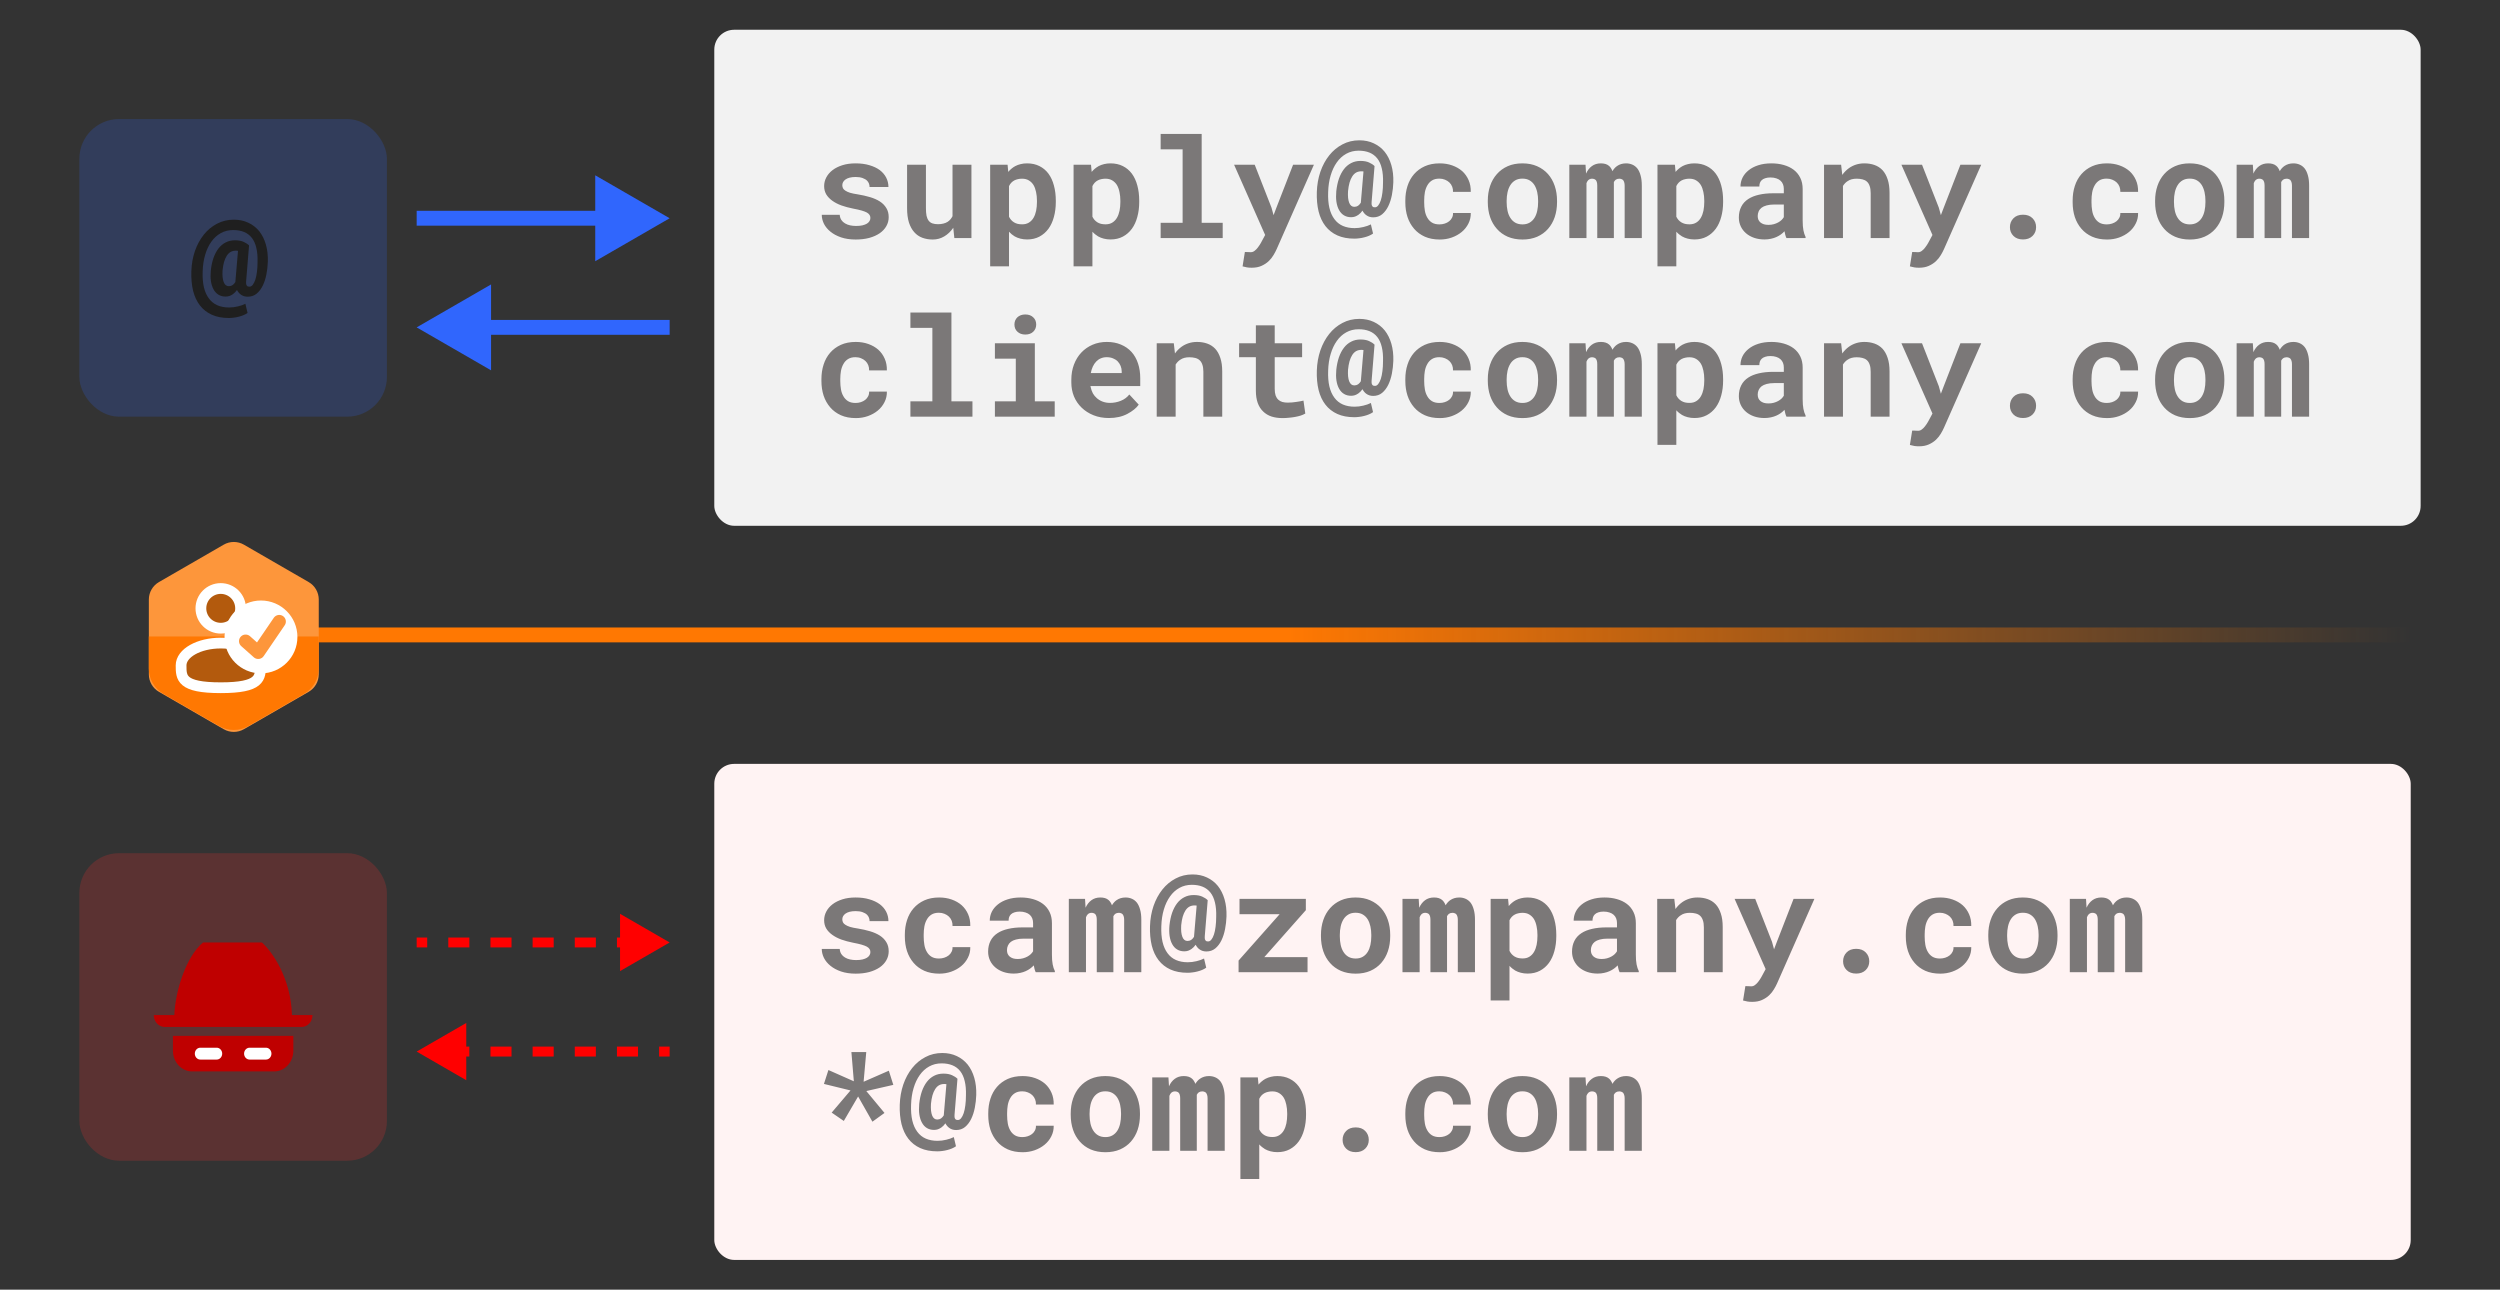
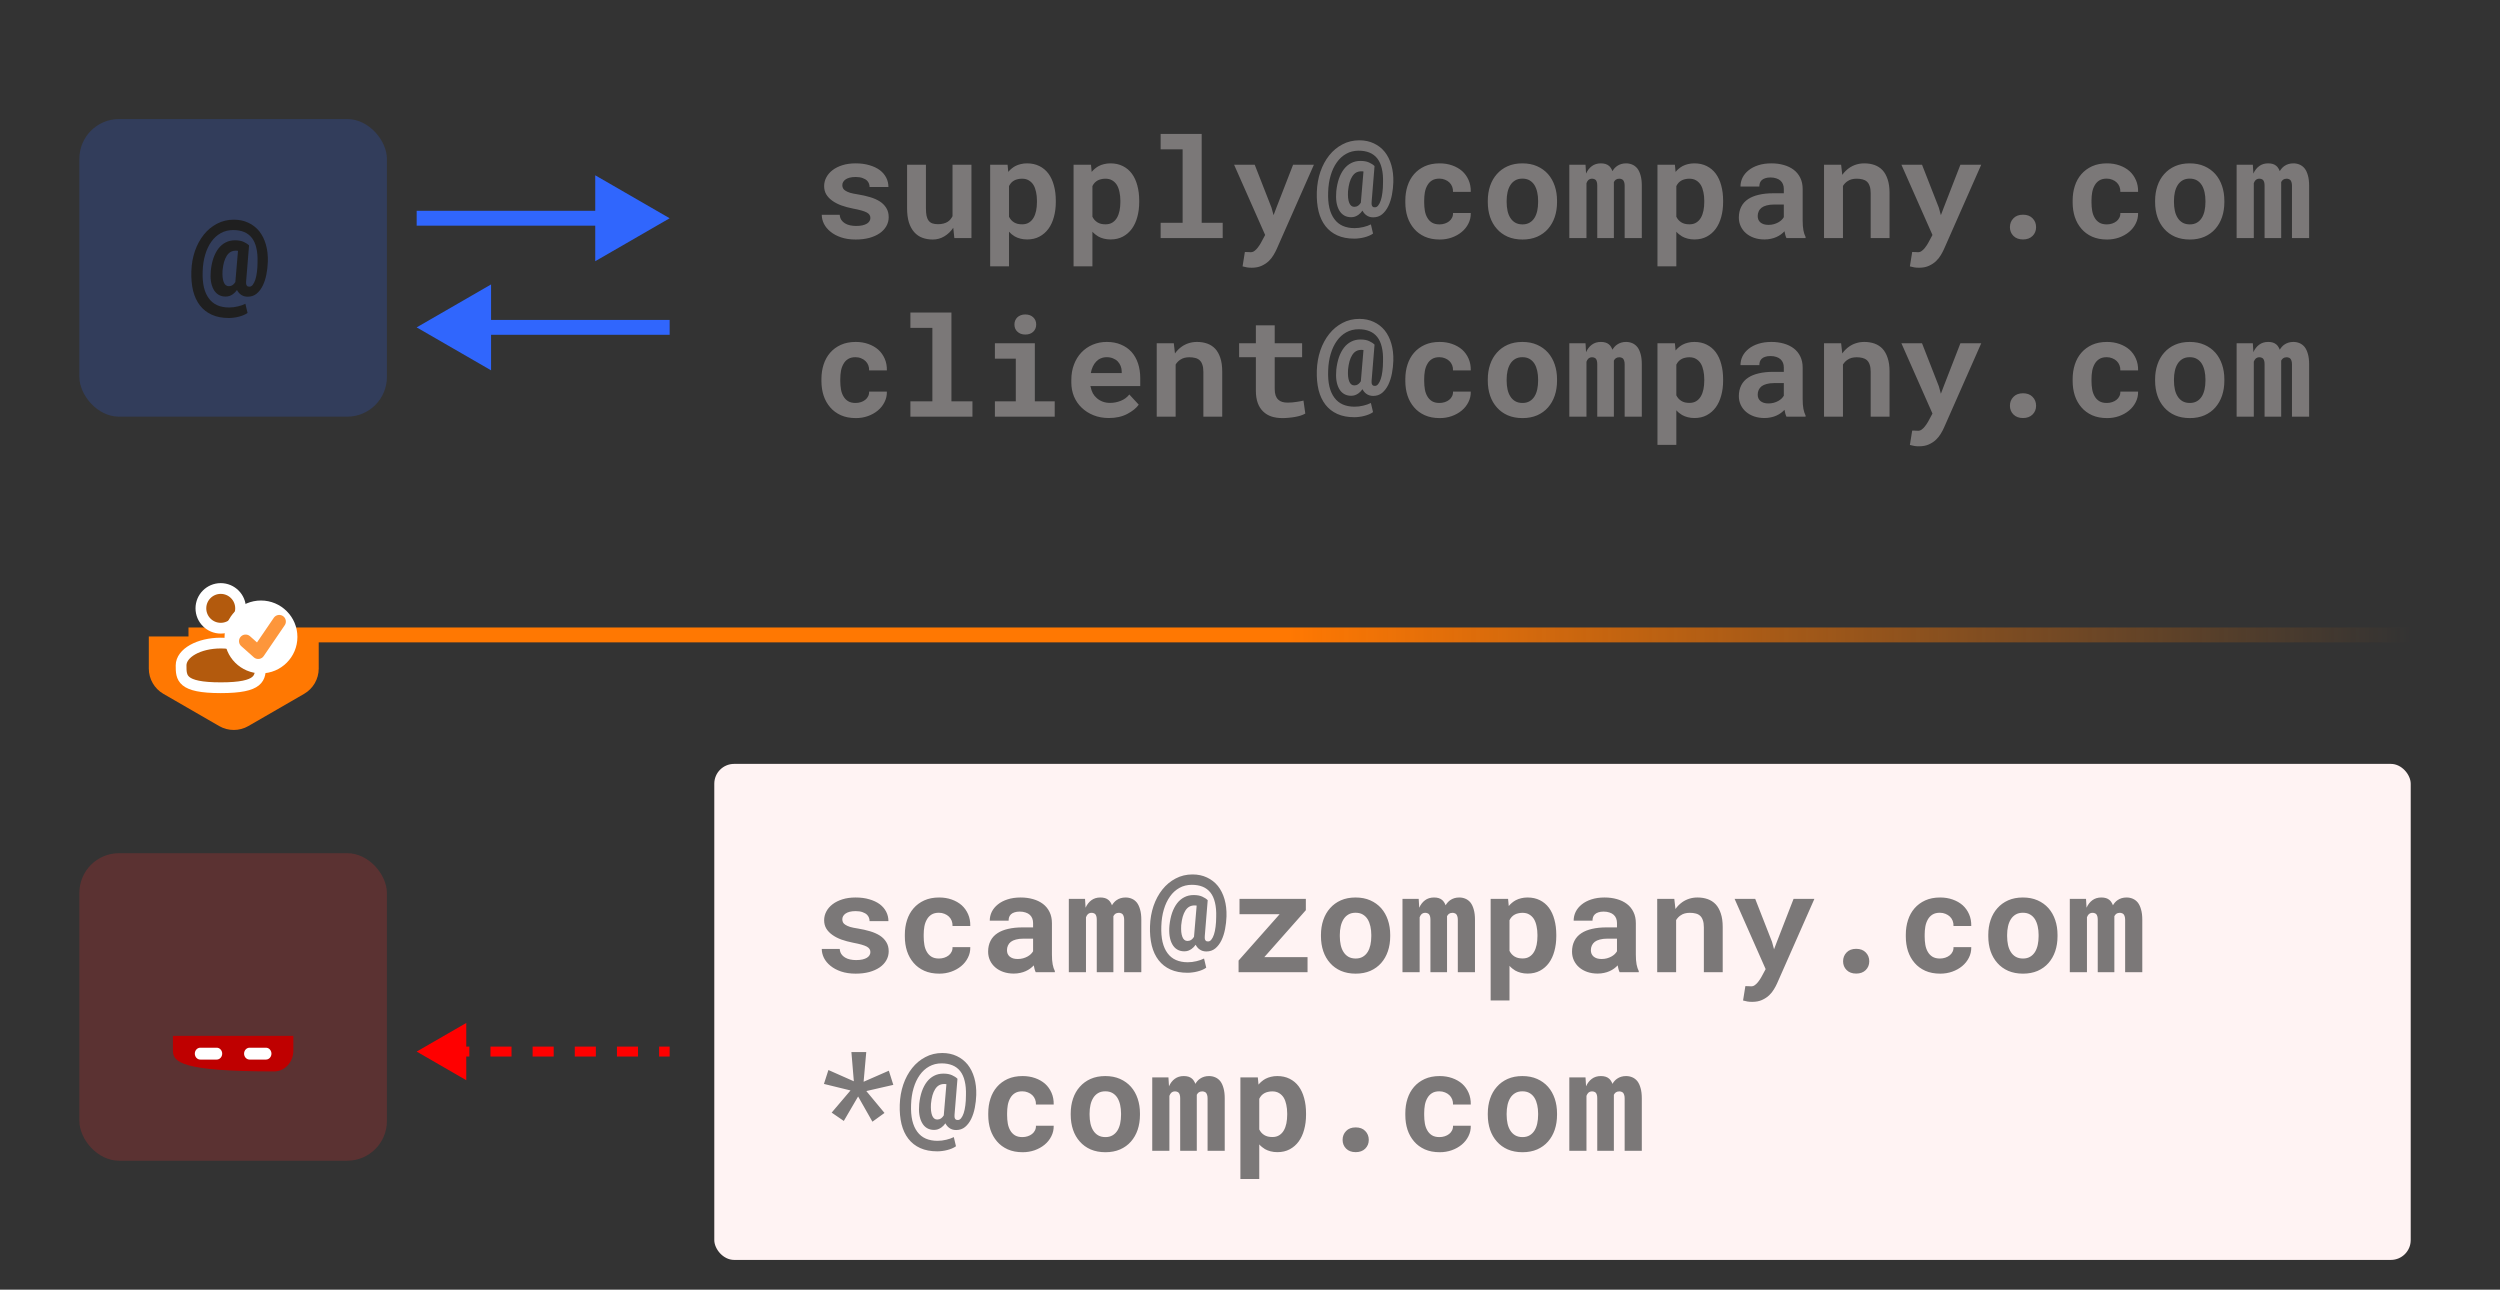
<svg xmlns="http://www.w3.org/2000/svg" width="252" height="130" viewBox="0 0 252 130" fill="none">
  <rect x="0" y="0" width="252" height="130" fill="#333333" stroke="none" />
  <rect x="8" y="12" width="31" height="30" rx="4" fill="#3066FD" fill-opacity="0.2" />
  <path d="M26.998 26.374C26.984 26.802 26.936 27.229 26.855 27.652C26.773 28.072 26.652 28.448 26.492 28.78C26.328 29.117 26.121 29.391 25.87 29.601C25.619 29.806 25.319 29.908 24.968 29.908C24.836 29.908 24.71 29.89 24.592 29.854C24.473 29.817 24.366 29.762 24.27 29.689C24.193 29.635 24.122 29.569 24.059 29.491C23.995 29.414 23.938 29.327 23.888 29.231C23.828 29.314 23.765 29.391 23.696 29.464C23.628 29.532 23.557 29.594 23.484 29.648C23.375 29.726 23.259 29.787 23.136 29.833C23.013 29.874 22.883 29.895 22.746 29.895C22.473 29.895 22.233 29.833 22.028 29.71C21.823 29.587 21.657 29.409 21.529 29.177C21.402 28.949 21.313 28.673 21.263 28.35C21.217 28.026 21.213 27.666 21.249 27.27C21.299 26.805 21.388 26.385 21.516 26.012C21.648 25.638 21.816 25.317 22.021 25.048C22.227 24.784 22.468 24.581 22.746 24.439C23.024 24.294 23.336 24.221 23.683 24.221C24.034 24.221 24.323 24.273 24.551 24.378C24.779 24.478 24.963 24.599 25.105 24.74L24.811 28.343C24.801 28.475 24.804 28.578 24.817 28.65C24.836 28.723 24.863 28.778 24.899 28.814C24.931 28.851 24.97 28.874 25.016 28.883C25.061 28.892 25.107 28.896 25.152 28.896C25.271 28.896 25.378 28.835 25.474 28.712C25.574 28.589 25.66 28.418 25.733 28.199C25.806 27.98 25.861 27.721 25.898 27.42C25.939 27.115 25.959 26.782 25.959 26.422C25.977 25.866 25.936 25.385 25.836 24.98C25.74 24.569 25.588 24.232 25.378 23.968C25.168 23.703 24.906 23.508 24.592 23.38C24.277 23.252 23.915 23.189 23.505 23.189C23.04 23.189 22.621 23.293 22.247 23.503C21.878 23.708 21.564 23.995 21.304 24.364C21.039 24.733 20.832 25.173 20.682 25.684C20.531 26.189 20.447 26.745 20.429 27.352C20.406 27.962 20.447 28.495 20.552 28.951C20.661 29.407 20.83 29.785 21.058 30.086C21.281 30.391 21.564 30.619 21.905 30.77C22.252 30.92 22.648 30.995 23.095 30.995C23.236 30.995 23.382 30.986 23.532 30.968C23.683 30.95 23.831 30.922 23.977 30.886C24.118 30.854 24.252 30.815 24.38 30.77C24.512 30.724 24.631 30.674 24.735 30.619L24.954 31.542C24.836 31.629 24.699 31.704 24.544 31.768C24.394 31.831 24.234 31.884 24.065 31.925C23.897 31.97 23.728 32.002 23.56 32.02C23.391 32.043 23.229 32.055 23.074 32.055C22.409 32.055 21.835 31.945 21.352 31.727C20.869 31.508 20.47 31.196 20.155 30.79C19.841 30.384 19.611 29.892 19.465 29.314C19.324 28.73 19.264 28.076 19.287 27.352C19.31 26.631 19.428 25.955 19.643 25.321C19.861 24.688 20.16 24.134 20.538 23.66C20.912 23.191 21.356 22.822 21.871 22.553C22.386 22.279 22.953 22.143 23.573 22.143C24.111 22.143 24.596 22.245 25.029 22.45C25.462 22.651 25.829 22.936 26.13 23.305C26.426 23.678 26.649 24.125 26.8 24.645C26.95 25.164 27.016 25.741 26.998 26.374ZM22.432 27.27C22.418 27.525 22.42 27.75 22.439 27.946C22.461 28.142 22.498 28.304 22.548 28.432C22.602 28.573 22.673 28.678 22.76 28.746C22.846 28.814 22.947 28.849 23.061 28.849C23.129 28.849 23.197 28.84 23.266 28.821C23.338 28.799 23.409 28.762 23.477 28.712C23.519 28.68 23.56 28.641 23.601 28.596C23.642 28.55 23.683 28.495 23.724 28.432L23.73 28.343L23.99 25.287C23.967 25.283 23.94 25.278 23.908 25.273C23.876 25.269 23.833 25.267 23.778 25.267C23.578 25.267 23.4 25.31 23.245 25.396C23.095 25.483 22.965 25.613 22.855 25.786C22.746 25.955 22.655 26.164 22.582 26.415C22.514 26.661 22.463 26.946 22.432 27.27Z" fill="#1F1F1F" />
  <rect x="8" y="86" width="31" height="31" rx="4" fill="#FD3030" fill-opacity="0.2" />
-   <path d="M17.431 104.414H29.569V105.908C29.569 107.063 28.704 108 27.638 108H19.362C18.296 108 17.431 107.063 17.431 105.908V104.414Z" fill="#BF0000" />
+   <path d="M17.431 104.414H29.569V105.908C29.569 107.063 28.704 108 27.638 108C18.296 108 17.431 107.063 17.431 105.908V104.414Z" fill="#BF0000" />
  <path d="M19.638 106.207C19.638 105.877 19.885 105.609 20.19 105.609H21.845C22.149 105.609 22.397 105.877 22.397 106.207C22.397 106.537 22.149 106.805 21.845 106.805H20.19C19.885 106.805 19.638 106.537 19.638 106.207Z" fill="white" />
  <path d="M24.603 106.207C24.603 105.877 24.851 105.609 25.155 105.609H26.81C27.115 105.609 27.362 105.877 27.362 106.207C27.362 106.537 27.115 106.805 26.81 106.805H25.155C24.851 106.805 24.603 106.537 24.603 106.207Z" fill="white" />
-   <path d="M17.574 102.322C17.659 99.929 18.745 96.433 20.465 95H26.397C27.383 95.874 29.33 98.536 29.428 102.322H31.5C31.5 102.982 31.006 103.517 30.397 103.517H16.603C15.994 103.517 15.5 102.982 15.5 102.322H17.574Z" fill="#BF0000" />
  <path d="M67.5 22L60 26.33V17.67L67.5 22ZM42 21.25H60.75V22.75H42V21.25Z" fill="#3066FD" />
  <path d="M42 33L49.5 37.33V28.67L42 33ZM67.5 32.25H48.75V33.75H67.5V32.25Z" fill="#3066FD" />
-   <path d="M67.5 95L62.5 97.887V92.113L67.5 95ZM42 94.5H43.062V95.5H42V94.5ZM45.188 94.5H47.312V95.5H45.188V94.5ZM49.438 94.5H51.562V95.5H49.438V94.5ZM53.688 94.5H55.812V95.5H53.688V94.5ZM57.938 94.5H60.062V95.5H57.938V94.5ZM62.188 94.5H64.312V95.5H62.188V94.5Z" fill="#FF0000" />
  <path d="M42 106L47 108.887V103.113L42 106ZM67.5 105.5H66.438V106.5H67.5V105.5ZM64.312 105.5H62.188V106.5H64.312V105.5ZM60.062 105.5H57.938V106.5H60.062V105.5ZM55.812 105.5H53.688V106.5H55.812V105.5ZM51.562 105.5H49.438V106.5H51.562V105.5ZM47.312 105.5H45.188V106.5H47.312V105.5Z" fill="#FF0000" />
-   <rect x="72" y="3" width="172" height="50" rx="2" fill="#F2F2F2" />
  <path d="M87.735 21.97C87.735 21.856 87.708 21.756 87.653 21.669C87.603 21.582 87.512 21.5 87.38 21.423C87.243 21.35 87.063 21.282 86.84 21.218C86.617 21.154 86.334 21.09 85.992 21.026C85.559 20.94 85.163 20.833 84.803 20.705C84.447 20.573 84.142 20.413 83.887 20.227C83.632 20.044 83.431 19.832 83.285 19.591C83.144 19.349 83.073 19.071 83.073 18.757C83.073 18.451 83.146 18.16 83.292 17.882C83.438 17.604 83.647 17.36 83.921 17.15C84.194 16.941 84.527 16.774 84.919 16.651C85.311 16.528 85.753 16.467 86.245 16.467C86.76 16.467 87.223 16.528 87.633 16.651C88.043 16.77 88.392 16.934 88.679 17.144C88.961 17.358 89.178 17.611 89.328 17.902C89.478 18.194 89.554 18.511 89.554 18.852H87.653C87.653 18.73 87.633 18.616 87.592 18.511C87.551 18.401 87.489 18.303 87.407 18.217C87.293 18.103 87.138 18.012 86.942 17.943C86.751 17.875 86.519 17.841 86.245 17.841C86.013 17.841 85.81 17.864 85.637 17.909C85.463 17.955 85.322 18.019 85.213 18.101C85.113 18.174 85.035 18.26 84.981 18.36C84.93 18.456 84.905 18.559 84.905 18.668C84.905 18.777 84.928 18.88 84.974 18.976C85.019 19.067 85.101 19.149 85.22 19.222C85.334 19.299 85.491 19.37 85.691 19.434C85.892 19.493 86.147 19.545 86.457 19.591C86.904 19.664 87.318 19.757 87.701 19.871C88.084 19.985 88.414 20.131 88.692 20.309C88.97 20.491 89.187 20.712 89.342 20.972C89.501 21.227 89.581 21.532 89.581 21.888C89.581 22.216 89.501 22.519 89.342 22.797C89.187 23.07 88.966 23.307 88.679 23.508C88.387 23.708 88.036 23.866 87.626 23.98C87.216 24.089 86.758 24.144 86.252 24.144C85.696 24.144 85.204 24.071 84.775 23.925C84.352 23.779 83.996 23.588 83.709 23.351C83.422 23.118 83.203 22.854 83.053 22.558C82.907 22.257 82.834 21.956 82.834 21.655H84.645C84.659 21.856 84.714 22.029 84.81 22.175C84.905 22.316 85.028 22.43 85.179 22.517C85.329 22.608 85.5 22.674 85.691 22.715C85.887 22.756 86.088 22.776 86.293 22.776C86.539 22.776 86.753 22.756 86.936 22.715C87.122 22.669 87.275 22.61 87.394 22.537C87.507 22.464 87.592 22.38 87.647 22.284C87.706 22.189 87.735 22.084 87.735 21.97ZM96.198 24L96.089 22.961C95.838 23.33 95.535 23.619 95.18 23.829C94.829 24.039 94.444 24.144 94.024 24.144C93.642 24.144 93.291 24.084 92.972 23.966C92.653 23.847 92.379 23.658 92.151 23.398C91.924 23.143 91.746 22.817 91.618 22.421C91.495 22.02 91.434 21.539 91.434 20.979V16.604H93.334V20.992C93.334 21.293 93.355 21.546 93.395 21.751C93.441 21.956 93.512 22.12 93.607 22.243C93.703 22.371 93.829 22.462 93.983 22.517C94.138 22.571 94.328 22.599 94.551 22.599C94.751 22.599 94.931 22.578 95.091 22.537C95.255 22.496 95.398 22.437 95.522 22.359C95.626 22.291 95.72 22.209 95.802 22.113C95.884 22.018 95.954 21.91 96.014 21.792V16.604H97.921V24H96.198ZM99.808 26.844V16.604H101.564L101.633 17.328C101.733 17.205 101.842 17.096 101.961 17C102.079 16.9 102.207 16.813 102.344 16.74C102.508 16.654 102.688 16.588 102.884 16.542C103.084 16.492 103.299 16.467 103.526 16.467C103.996 16.467 104.41 16.558 104.771 16.74C105.131 16.918 105.434 17.171 105.68 17.499C105.926 17.832 106.11 18.23 106.233 18.695C106.361 19.156 106.425 19.666 106.425 20.227V20.37C106.425 20.908 106.361 21.407 106.233 21.867C106.11 22.328 105.928 22.724 105.687 23.057C105.44 23.394 105.137 23.658 104.777 23.85C104.417 24.041 104.005 24.137 103.54 24.137C103.294 24.137 103.066 24.109 102.856 24.055C102.651 24.005 102.46 23.929 102.282 23.829C102.177 23.765 102.077 23.695 101.981 23.617C101.886 23.54 101.795 23.453 101.708 23.357V26.844H99.808ZM104.524 20.227C104.524 19.917 104.495 19.627 104.436 19.358C104.381 19.085 104.294 18.848 104.176 18.648C104.053 18.451 103.896 18.297 103.704 18.183C103.517 18.069 103.289 18.012 103.021 18.012C102.866 18.012 102.724 18.028 102.597 18.06C102.469 18.087 102.353 18.128 102.248 18.183C102.13 18.246 102.025 18.326 101.934 18.422C101.847 18.518 101.772 18.629 101.708 18.757V21.847C101.767 21.965 101.838 22.072 101.92 22.168C102.007 22.264 102.104 22.346 102.214 22.414C102.319 22.478 102.439 22.528 102.576 22.564C102.713 22.596 102.866 22.612 103.034 22.612C103.303 22.612 103.531 22.553 103.718 22.435C103.909 22.316 104.064 22.154 104.183 21.949C104.301 21.744 104.388 21.507 104.442 21.238C104.497 20.965 104.524 20.675 104.524 20.37V20.227ZM108.216 26.844V16.604H109.973L110.041 17.328C110.141 17.205 110.251 17.096 110.369 17C110.488 16.9 110.615 16.813 110.752 16.74C110.916 16.654 111.096 16.588 111.292 16.542C111.493 16.492 111.707 16.467 111.935 16.467C112.404 16.467 112.819 16.558 113.179 16.74C113.539 16.918 113.842 17.171 114.088 17.499C114.334 17.832 114.519 18.23 114.642 18.695C114.769 19.156 114.833 19.666 114.833 20.227V20.37C114.833 20.908 114.769 21.407 114.642 21.867C114.519 22.328 114.336 22.724 114.095 23.057C113.849 23.394 113.546 23.658 113.186 23.85C112.826 24.041 112.413 24.137 111.948 24.137C111.702 24.137 111.474 24.109 111.265 24.055C111.06 24.005 110.868 23.929 110.69 23.829C110.586 23.765 110.485 23.695 110.39 23.617C110.294 23.54 110.203 23.453 110.116 23.357V26.844H108.216ZM112.933 20.227C112.933 19.917 112.903 19.627 112.844 19.358C112.789 19.085 112.702 18.848 112.584 18.648C112.461 18.451 112.304 18.297 112.112 18.183C111.925 18.069 111.698 18.012 111.429 18.012C111.274 18.012 111.132 18.028 111.005 18.06C110.877 18.087 110.761 18.128 110.656 18.183C110.538 18.246 110.433 18.326 110.342 18.422C110.255 18.518 110.18 18.629 110.116 18.757V21.847C110.175 21.965 110.246 22.072 110.328 22.168C110.415 22.264 110.513 22.346 110.622 22.414C110.727 22.478 110.848 22.528 110.984 22.564C111.121 22.596 111.274 22.612 111.442 22.612C111.711 22.612 111.939 22.553 112.126 22.435C112.317 22.316 112.472 22.154 112.591 21.949C112.709 21.744 112.796 21.507 112.851 21.238C112.905 20.965 112.933 20.675 112.933 20.37V20.227ZM116.993 13.5H121.129V22.455H123.248V24H116.993V22.455H119.208V15.052H116.993V13.5ZM126.174 26.987C125.992 26.987 125.832 26.976 125.695 26.953C125.563 26.93 125.415 26.896 125.251 26.851L125.483 25.401C125.561 25.401 125.659 25.404 125.777 25.408C125.9 25.417 125.998 25.422 126.071 25.422C126.222 25.422 126.354 25.374 126.468 25.278C126.586 25.187 126.687 25.087 126.769 24.977C126.851 24.868 126.91 24.786 126.946 24.731C126.987 24.677 127.035 24.599 127.09 24.499L127.527 23.686L124.396 16.604H126.475L128.17 20.938L128.375 21.689L128.655 20.951L130.344 16.604H132.442L128.689 25.107C128.607 25.294 128.5 25.497 128.368 25.716C128.241 25.935 128.079 26.137 127.883 26.324C127.687 26.511 127.448 26.668 127.165 26.796C126.887 26.924 126.557 26.987 126.174 26.987ZM140.447 18.374C140.434 18.802 140.386 19.229 140.304 19.652C140.222 20.072 140.101 20.448 139.941 20.78C139.777 21.117 139.57 21.391 139.319 21.601C139.069 21.806 138.768 21.908 138.417 21.908C138.285 21.908 138.16 21.89 138.041 21.854C137.923 21.817 137.815 21.762 137.72 21.689C137.642 21.635 137.572 21.569 137.508 21.491C137.444 21.414 137.387 21.327 137.337 21.231C137.278 21.314 137.214 21.391 137.146 21.464C137.077 21.532 137.007 21.594 136.934 21.648C136.824 21.726 136.708 21.787 136.585 21.833C136.462 21.874 136.332 21.895 136.195 21.895C135.922 21.895 135.683 21.833 135.478 21.71C135.272 21.587 135.106 21.409 134.979 21.177C134.851 20.949 134.762 20.673 134.712 20.35C134.666 20.026 134.662 19.666 134.698 19.27C134.748 18.805 134.837 18.385 134.965 18.012C135.097 17.638 135.266 17.317 135.471 17.048C135.676 16.784 135.917 16.581 136.195 16.439C136.473 16.294 136.785 16.221 137.132 16.221C137.483 16.221 137.772 16.273 138 16.378C138.228 16.478 138.412 16.599 138.554 16.74L138.26 20.343C138.251 20.475 138.253 20.578 138.267 20.65C138.285 20.723 138.312 20.778 138.349 20.814C138.381 20.851 138.419 20.874 138.465 20.883C138.51 20.892 138.556 20.896 138.602 20.896C138.72 20.896 138.827 20.835 138.923 20.712C139.023 20.589 139.11 20.418 139.183 20.199C139.256 19.98 139.31 19.721 139.347 19.42C139.388 19.115 139.408 18.782 139.408 18.422C139.426 17.866 139.385 17.385 139.285 16.98C139.189 16.569 139.037 16.232 138.827 15.968C138.618 15.704 138.355 15.508 138.041 15.38C137.727 15.252 137.364 15.188 136.954 15.188C136.489 15.188 136.07 15.293 135.696 15.503C135.327 15.708 135.013 15.995 134.753 16.364C134.489 16.733 134.281 17.173 134.131 17.684C133.98 18.189 133.896 18.745 133.878 19.352C133.855 19.962 133.896 20.495 134.001 20.951C134.11 21.407 134.279 21.785 134.507 22.086C134.73 22.391 135.013 22.619 135.354 22.77C135.701 22.92 136.097 22.995 136.544 22.995C136.685 22.995 136.831 22.986 136.981 22.968C137.132 22.95 137.28 22.922 137.426 22.886C137.567 22.854 137.701 22.815 137.829 22.77C137.961 22.724 138.08 22.674 138.185 22.619L138.403 23.542C138.285 23.629 138.148 23.704 137.993 23.768C137.843 23.831 137.683 23.884 137.515 23.925C137.346 23.97 137.177 24.002 137.009 24.02C136.84 24.043 136.678 24.055 136.523 24.055C135.858 24.055 135.284 23.945 134.801 23.727C134.318 23.508 133.919 23.196 133.604 22.79C133.29 22.384 133.06 21.892 132.914 21.314C132.773 20.73 132.714 20.076 132.736 19.352C132.759 18.631 132.878 17.955 133.092 17.321C133.311 16.688 133.609 16.134 133.987 15.66C134.361 15.191 134.805 14.822 135.32 14.553C135.835 14.279 136.403 14.143 137.022 14.143C137.56 14.143 138.046 14.245 138.479 14.45C138.911 14.651 139.278 14.935 139.579 15.305C139.875 15.678 140.099 16.125 140.249 16.645C140.399 17.164 140.465 17.741 140.447 18.374ZM135.881 19.27C135.867 19.525 135.869 19.75 135.888 19.946C135.91 20.142 135.947 20.304 135.997 20.432C136.052 20.573 136.122 20.678 136.209 20.746C136.296 20.814 136.396 20.849 136.51 20.849C136.578 20.849 136.646 20.84 136.715 20.821C136.788 20.799 136.858 20.762 136.927 20.712C136.968 20.68 137.009 20.641 137.05 20.596C137.091 20.55 137.132 20.495 137.173 20.432L137.18 20.343L137.439 17.287C137.417 17.283 137.389 17.278 137.357 17.273C137.326 17.269 137.282 17.267 137.228 17.267C137.027 17.267 136.849 17.31 136.694 17.396C136.544 17.483 136.414 17.613 136.305 17.786C136.195 17.955 136.104 18.164 136.031 18.415C135.963 18.661 135.913 18.946 135.881 19.27ZM145.096 22.619C145.283 22.619 145.46 22.592 145.629 22.537C145.798 22.482 145.946 22.405 146.073 22.305C146.201 22.204 146.299 22.084 146.367 21.942C146.44 21.801 146.472 21.644 146.463 21.471H148.254C148.263 21.854 148.183 22.209 148.015 22.537C147.851 22.865 147.625 23.148 147.338 23.385C147.051 23.622 146.716 23.809 146.333 23.945C145.955 24.078 145.554 24.144 145.13 24.144C144.556 24.144 144.052 24.048 143.619 23.856C143.186 23.66 142.826 23.394 142.539 23.057C142.247 22.719 142.026 22.325 141.876 21.874C141.73 21.418 141.657 20.931 141.657 20.411V20.206C141.657 19.686 141.73 19.201 141.876 18.75C142.022 18.294 142.241 17.898 142.532 17.561C142.824 17.223 143.184 16.957 143.612 16.761C144.045 16.565 144.547 16.467 145.116 16.467C145.572 16.467 145.993 16.535 146.381 16.672C146.768 16.809 147.103 17 147.386 17.246C147.664 17.497 147.88 17.8 148.035 18.155C148.19 18.506 148.263 18.9 148.254 19.338H146.463C146.472 19.156 146.445 18.982 146.381 18.818C146.317 18.654 146.224 18.513 146.101 18.395C145.978 18.276 145.829 18.183 145.656 18.114C145.483 18.041 145.294 18.005 145.089 18.005C144.788 18.005 144.54 18.066 144.344 18.189C144.148 18.312 143.993 18.477 143.879 18.682C143.76 18.887 143.676 19.121 143.626 19.386C143.58 19.65 143.558 19.924 143.558 20.206V20.411C143.558 20.698 143.58 20.976 143.626 21.245C143.672 21.509 143.754 21.742 143.872 21.942C143.986 22.148 144.141 22.311 144.337 22.435C144.537 22.558 144.79 22.619 145.096 22.619ZM149.97 20.233C149.97 19.696 150.047 19.199 150.202 18.743C150.357 18.283 150.585 17.884 150.886 17.547C151.182 17.21 151.544 16.945 151.973 16.754C152.406 16.562 152.9 16.467 153.456 16.467C154.012 16.467 154.507 16.562 154.939 16.754C155.372 16.945 155.739 17.21 156.04 17.547C156.336 17.884 156.562 18.283 156.717 18.743C156.872 19.199 156.949 19.696 156.949 20.233V20.377C156.949 20.919 156.872 21.421 156.717 21.881C156.562 22.337 156.336 22.733 156.04 23.07C155.744 23.408 155.379 23.672 154.946 23.863C154.513 24.05 154.021 24.144 153.47 24.144C152.914 24.144 152.417 24.05 151.979 23.863C151.547 23.672 151.182 23.408 150.886 23.07C150.585 22.733 150.357 22.337 150.202 21.881C150.047 21.421 149.97 20.919 149.97 20.377V20.233ZM151.87 20.377C151.87 20.687 151.9 20.979 151.959 21.252C152.018 21.521 152.112 21.756 152.239 21.956C152.367 22.161 152.531 22.323 152.731 22.441C152.937 22.56 153.183 22.619 153.47 22.619C153.748 22.619 153.987 22.56 154.188 22.441C154.388 22.323 154.552 22.161 154.68 21.956C154.803 21.756 154.894 21.521 154.953 21.252C155.012 20.979 155.042 20.687 155.042 20.377V20.233C155.042 19.933 155.012 19.648 154.953 19.379C154.894 19.11 154.803 18.873 154.68 18.668C154.552 18.463 154.388 18.301 154.188 18.183C153.987 18.064 153.743 18.005 153.456 18.005C153.174 18.005 152.932 18.064 152.731 18.183C152.531 18.301 152.367 18.463 152.239 18.668C152.112 18.873 152.018 19.11 151.959 19.379C151.9 19.648 151.87 19.933 151.87 20.233V20.377ZM159.82 16.604L159.875 17.499C160.016 17.18 160.21 16.929 160.456 16.747C160.707 16.56 161.01 16.467 161.365 16.467C161.538 16.467 161.693 16.487 161.83 16.528C161.967 16.569 162.085 16.633 162.186 16.72C162.263 16.784 162.329 16.861 162.384 16.952C162.443 17.039 162.493 17.139 162.534 17.253C162.598 17.144 162.669 17.046 162.746 16.959C162.828 16.868 162.917 16.79 163.013 16.727C163.131 16.645 163.266 16.581 163.416 16.535C163.566 16.49 163.73 16.467 163.908 16.467C164.132 16.467 164.339 16.508 164.53 16.59C164.726 16.672 164.897 16.802 165.043 16.98C165.184 17.162 165.294 17.396 165.371 17.684C165.453 17.966 165.494 18.312 165.494 18.723V24H163.765V18.716C163.765 18.575 163.749 18.458 163.717 18.367C163.689 18.276 163.651 18.203 163.601 18.148C163.55 18.098 163.491 18.064 163.423 18.046C163.359 18.023 163.293 18.012 163.225 18.012C163.152 18.012 163.086 18.021 163.026 18.039C162.972 18.057 162.919 18.082 162.869 18.114C162.828 18.146 162.792 18.183 162.76 18.224C162.728 18.26 162.701 18.303 162.678 18.354C162.678 18.363 162.678 18.383 162.678 18.415C162.678 18.447 162.678 18.49 162.678 18.545V24H161.003V18.709C161.003 18.568 160.989 18.451 160.962 18.36C160.935 18.269 160.898 18.199 160.853 18.148C160.802 18.098 160.745 18.064 160.682 18.046C160.618 18.023 160.549 18.012 160.477 18.012C160.395 18.012 160.322 18.025 160.258 18.053C160.194 18.08 160.137 18.119 160.087 18.169C160.05 18.205 160.019 18.249 159.991 18.299C159.964 18.349 159.939 18.404 159.916 18.463V24H158.187V16.604H159.82ZM167.073 26.844V16.604H168.83L168.898 17.328C168.999 17.205 169.108 17.096 169.227 17C169.345 16.9 169.473 16.813 169.609 16.74C169.773 16.654 169.953 16.588 170.149 16.542C170.35 16.492 170.564 16.467 170.792 16.467C171.261 16.467 171.676 16.558 172.036 16.74C172.396 16.918 172.699 17.171 172.945 17.499C173.191 17.832 173.376 18.23 173.499 18.695C173.627 19.156 173.69 19.666 173.69 20.227V20.37C173.69 20.908 173.627 21.407 173.499 21.867C173.376 22.328 173.194 22.724 172.952 23.057C172.706 23.394 172.403 23.658 172.043 23.85C171.683 24.041 171.271 24.137 170.806 24.137C170.56 24.137 170.332 24.109 170.122 24.055C169.917 24.005 169.726 23.929 169.548 23.829C169.443 23.765 169.343 23.695 169.247 23.617C169.151 23.54 169.06 23.453 168.974 23.357V26.844H167.073ZM171.79 20.227C171.79 19.917 171.76 19.627 171.701 19.358C171.646 19.085 171.56 18.848 171.441 18.648C171.318 18.451 171.161 18.297 170.97 18.183C170.783 18.069 170.555 18.012 170.286 18.012C170.131 18.012 169.99 18.028 169.862 18.06C169.735 18.087 169.618 18.128 169.514 18.183C169.395 18.246 169.29 18.326 169.199 18.422C169.113 18.518 169.037 18.629 168.974 18.757V21.847C169.033 21.965 169.104 22.072 169.186 22.168C169.272 22.264 169.37 22.346 169.479 22.414C169.584 22.478 169.705 22.528 169.842 22.564C169.979 22.596 170.131 22.612 170.3 22.612C170.569 22.612 170.797 22.553 170.983 22.435C171.175 22.316 171.33 22.154 171.448 21.949C171.567 21.744 171.653 21.507 171.708 21.238C171.763 20.965 171.79 20.675 171.79 20.37V20.227ZM180.075 24C180.03 23.909 179.991 23.804 179.959 23.686C179.927 23.567 179.9 23.442 179.877 23.31C179.772 23.424 179.651 23.531 179.515 23.631C179.378 23.731 179.228 23.818 179.063 23.891C178.895 23.968 178.71 24.027 178.51 24.068C178.309 24.114 178.093 24.137 177.86 24.137C177.482 24.137 177.133 24.082 176.814 23.973C176.5 23.863 176.229 23.711 176.001 23.515C175.773 23.319 175.595 23.086 175.468 22.817C175.34 22.544 175.276 22.248 175.276 21.929C175.276 21.519 175.356 21.156 175.516 20.842C175.675 20.523 175.914 20.261 176.233 20.056C176.521 19.869 176.874 19.727 177.293 19.632C177.717 19.532 178.202 19.481 178.749 19.481H179.809V19.044C179.809 18.871 179.781 18.716 179.727 18.579C179.672 18.438 179.59 18.317 179.48 18.217C179.367 18.112 179.223 18.032 179.05 17.977C178.881 17.918 178.683 17.889 178.455 17.889C178.255 17.889 178.081 17.914 177.936 17.964C177.79 18.009 177.671 18.076 177.58 18.162C177.498 18.24 177.437 18.333 177.396 18.442C177.359 18.552 177.341 18.672 177.341 18.805H175.44C175.44 18.49 175.509 18.192 175.646 17.909C175.787 17.627 175.992 17.378 176.261 17.164C176.525 16.95 176.849 16.781 177.231 16.658C177.619 16.531 178.061 16.467 178.558 16.467C179.004 16.467 179.419 16.521 179.802 16.631C180.189 16.74 180.524 16.902 180.807 17.116C181.089 17.33 181.31 17.602 181.47 17.93C181.629 18.253 181.709 18.629 181.709 19.058V22.23C181.709 22.626 181.734 22.954 181.784 23.214C181.834 23.474 181.907 23.697 182.003 23.884V24H180.075ZM178.264 22.667C178.455 22.667 178.633 22.644 178.797 22.599C178.961 22.553 179.109 22.494 179.241 22.421C179.373 22.348 179.487 22.266 179.583 22.175C179.679 22.079 179.754 21.983 179.809 21.888V20.616H178.838C178.542 20.616 178.289 20.646 178.079 20.705C177.869 20.76 177.699 20.837 177.566 20.938C177.434 21.042 177.336 21.168 177.272 21.314C177.209 21.455 177.177 21.61 177.177 21.778C177.177 21.91 177.2 22.034 177.245 22.148C177.295 22.257 177.366 22.35 177.457 22.428C177.548 22.501 177.66 22.56 177.792 22.605C177.929 22.646 178.086 22.667 178.264 22.667ZM183.862 24V16.604H185.585L185.701 17.629C185.797 17.492 185.902 17.367 186.016 17.253C186.13 17.139 186.25 17.037 186.378 16.945C186.597 16.79 186.836 16.672 187.096 16.59C187.355 16.508 187.631 16.467 187.923 16.467C188.297 16.467 188.638 16.521 188.948 16.631C189.258 16.74 189.527 16.913 189.755 17.15C189.978 17.392 190.151 17.702 190.274 18.08C190.402 18.454 190.466 18.91 190.466 19.447V24H188.565V19.475C188.565 19.183 188.531 18.944 188.463 18.757C188.399 18.565 188.306 18.415 188.183 18.306C188.06 18.196 187.911 18.121 187.738 18.08C187.565 18.035 187.369 18.012 187.15 18.012C186.968 18.012 186.799 18.032 186.645 18.073C186.494 18.114 186.36 18.176 186.241 18.258C186.146 18.317 186.059 18.388 185.981 18.47C185.904 18.552 185.833 18.643 185.77 18.743V24H183.862ZM193.439 26.987C193.257 26.987 193.098 26.976 192.961 26.953C192.829 26.93 192.681 26.896 192.517 26.851L192.749 25.401C192.826 25.401 192.924 25.404 193.043 25.408C193.166 25.417 193.264 25.422 193.337 25.422C193.487 25.422 193.619 25.374 193.733 25.278C193.852 25.187 193.952 25.087 194.034 24.977C194.116 24.868 194.175 24.786 194.212 24.731C194.253 24.677 194.301 24.599 194.355 24.499L194.793 23.686L191.662 16.604H193.74L195.436 20.938L195.641 21.689L195.921 20.951L197.609 16.604H199.708L195.955 25.107C195.873 25.294 195.766 25.497 195.634 25.716C195.506 25.935 195.344 26.137 195.148 26.324C194.952 26.511 194.713 26.668 194.431 26.796C194.153 26.924 193.822 26.987 193.439 26.987ZM202.6 22.899C202.6 22.549 202.716 22.252 202.948 22.011C203.181 21.765 203.504 21.642 203.919 21.642C204.329 21.642 204.65 21.762 204.883 22.004C205.12 22.245 205.238 22.544 205.238 22.899C205.238 23.255 205.118 23.551 204.876 23.788C204.639 24.02 204.32 24.137 203.919 24.137C203.513 24.137 203.192 24.018 202.955 23.781C202.718 23.544 202.6 23.25 202.6 22.899ZM212.361 22.619C212.548 22.619 212.726 22.592 212.895 22.537C213.063 22.482 213.211 22.405 213.339 22.305C213.466 22.204 213.564 22.084 213.633 21.942C213.706 21.801 213.738 21.644 213.729 21.471H215.52C215.529 21.854 215.449 22.209 215.28 22.537C215.116 22.865 214.891 23.148 214.604 23.385C214.316 23.622 213.981 23.809 213.599 23.945C213.22 24.078 212.819 24.144 212.396 24.144C211.821 24.144 211.318 24.048 210.885 23.856C210.452 23.66 210.092 23.394 209.805 23.057C209.513 22.719 209.292 22.325 209.142 21.874C208.996 21.418 208.923 20.931 208.923 20.411V20.206C208.923 19.686 208.996 19.201 209.142 18.75C209.287 18.294 209.506 17.898 209.798 17.561C210.09 17.223 210.45 16.957 210.878 16.761C211.311 16.565 211.812 16.467 212.382 16.467C212.838 16.467 213.259 16.535 213.646 16.672C214.034 16.809 214.369 17 214.651 17.246C214.929 17.497 215.146 17.8 215.301 18.155C215.456 18.506 215.529 18.9 215.52 19.338H213.729C213.738 19.156 213.71 18.982 213.646 18.818C213.583 18.654 213.489 18.513 213.366 18.395C213.243 18.276 213.095 18.183 212.922 18.114C212.749 18.041 212.56 18.005 212.354 18.005C212.054 18.005 211.805 18.066 211.609 18.189C211.413 18.312 211.258 18.477 211.145 18.682C211.026 18.887 210.942 19.121 210.892 19.386C210.846 19.65 210.823 19.924 210.823 20.206V20.411C210.823 20.698 210.846 20.976 210.892 21.245C210.937 21.509 211.019 21.742 211.138 21.942C211.252 22.148 211.407 22.311 211.603 22.435C211.803 22.558 212.056 22.619 212.361 22.619ZM217.235 20.233C217.235 19.696 217.313 19.199 217.468 18.743C217.623 18.283 217.851 17.884 218.151 17.547C218.448 17.21 218.81 16.945 219.238 16.754C219.671 16.562 220.166 16.467 220.722 16.467C221.278 16.467 221.772 16.562 222.205 16.754C222.638 16.945 223.005 17.21 223.306 17.547C223.602 17.884 223.827 18.283 223.982 18.743C224.137 19.199 224.215 19.696 224.215 20.233V20.377C224.215 20.919 224.137 21.421 223.982 21.881C223.827 22.337 223.602 22.733 223.306 23.07C223.009 23.408 222.645 23.672 222.212 23.863C221.779 24.05 221.287 24.144 220.735 24.144C220.179 24.144 219.683 24.05 219.245 23.863C218.812 23.672 218.448 23.408 218.151 23.07C217.851 22.733 217.623 22.337 217.468 21.881C217.313 21.421 217.235 20.919 217.235 20.377V20.233ZM219.136 20.377C219.136 20.687 219.165 20.979 219.225 21.252C219.284 21.521 219.377 21.756 219.505 21.956C219.632 22.161 219.797 22.323 219.997 22.441C220.202 22.56 220.448 22.619 220.735 22.619C221.013 22.619 221.253 22.56 221.453 22.441C221.654 22.323 221.818 22.161 221.945 21.956C222.068 21.756 222.16 21.521 222.219 21.252C222.278 20.979 222.308 20.687 222.308 20.377V20.233C222.308 19.933 222.278 19.648 222.219 19.379C222.16 19.11 222.068 18.873 221.945 18.668C221.818 18.463 221.654 18.301 221.453 18.183C221.253 18.064 221.009 18.005 220.722 18.005C220.439 18.005 220.198 18.064 219.997 18.183C219.797 18.301 219.632 18.463 219.505 18.668C219.377 18.873 219.284 19.11 219.225 19.379C219.165 19.648 219.136 19.933 219.136 20.233V20.377ZM227.086 16.604L227.141 17.499C227.282 17.18 227.476 16.929 227.722 16.747C227.972 16.56 228.275 16.467 228.631 16.467C228.804 16.467 228.959 16.487 229.096 16.528C229.232 16.569 229.351 16.633 229.451 16.72C229.529 16.784 229.595 16.861 229.649 16.952C229.709 17.039 229.759 17.139 229.8 17.253C229.864 17.144 229.934 17.046 230.012 16.959C230.094 16.868 230.183 16.79 230.278 16.727C230.397 16.645 230.531 16.581 230.682 16.535C230.832 16.49 230.996 16.467 231.174 16.467C231.397 16.467 231.604 16.508 231.796 16.59C231.992 16.672 232.163 16.802 232.309 16.98C232.45 17.162 232.559 17.396 232.637 17.684C232.719 17.966 232.76 18.312 232.76 18.723V24H231.03V18.716C231.03 18.575 231.014 18.458 230.982 18.367C230.955 18.276 230.916 18.203 230.866 18.148C230.816 18.098 230.757 18.064 230.688 18.046C230.625 18.023 230.559 18.012 230.49 18.012C230.417 18.012 230.351 18.021 230.292 18.039C230.237 18.057 230.185 18.082 230.135 18.114C230.094 18.146 230.057 18.183 230.025 18.224C229.993 18.26 229.966 18.303 229.943 18.354C229.943 18.363 229.943 18.383 229.943 18.415C229.943 18.447 229.943 18.49 229.943 18.545V24H228.269V18.709C228.269 18.568 228.255 18.451 228.228 18.36C228.2 18.269 228.164 18.199 228.118 18.148C228.068 18.098 228.011 18.064 227.947 18.046C227.883 18.023 227.815 18.012 227.742 18.012C227.66 18.012 227.587 18.025 227.523 18.053C227.46 18.08 227.403 18.119 227.353 18.169C227.316 18.205 227.284 18.249 227.257 18.299C227.229 18.349 227.204 18.404 227.182 18.463V24H225.452V16.604H227.086ZM86.238 40.619C86.425 40.619 86.603 40.592 86.772 40.537C86.94 40.482 87.088 40.405 87.216 40.305C87.343 40.204 87.441 40.084 87.51 39.942C87.583 39.801 87.615 39.644 87.606 39.471H89.397C89.406 39.853 89.326 40.209 89.157 40.537C88.993 40.865 88.768 41.148 88.481 41.385C88.193 41.622 87.858 41.809 87.476 41.945C87.097 42.078 86.696 42.144 86.272 42.144C85.698 42.144 85.195 42.048 84.762 41.856C84.329 41.66 83.969 41.394 83.682 41.057C83.39 40.719 83.169 40.325 83.019 39.874C82.873 39.418 82.8 38.931 82.8 38.411V38.206C82.8 37.687 82.873 37.201 83.019 36.75C83.164 36.294 83.383 35.898 83.675 35.56C83.966 35.223 84.326 34.957 84.755 34.761C85.188 34.565 85.689 34.467 86.259 34.467C86.715 34.467 87.136 34.535 87.523 34.672C87.911 34.809 88.246 35 88.528 35.246C88.806 35.497 89.023 35.8 89.178 36.155C89.333 36.506 89.406 36.9 89.397 37.338H87.606C87.615 37.156 87.587 36.982 87.523 36.818C87.46 36.654 87.366 36.513 87.243 36.395C87.12 36.276 86.972 36.183 86.799 36.114C86.626 36.041 86.436 36.005 86.231 36.005C85.931 36.005 85.682 36.066 85.486 36.19C85.29 36.312 85.135 36.477 85.022 36.682C84.903 36.887 84.819 37.121 84.769 37.386C84.723 37.65 84.7 37.923 84.7 38.206V38.411C84.7 38.698 84.723 38.976 84.769 39.245C84.814 39.509 84.896 39.742 85.015 39.942C85.129 40.148 85.284 40.312 85.48 40.435C85.68 40.558 85.933 40.619 86.238 40.619ZM91.769 31.5H95.904V40.455H98.023V42H91.769V40.455H93.983V33.052H91.769V31.5ZM100.286 34.603H104.312V40.455H106.315V42H100.286V40.455H102.392V36.155H100.286V34.603ZM102.255 32.71C102.255 32.564 102.28 32.43 102.33 32.307C102.385 32.179 102.46 32.07 102.556 31.979C102.651 31.892 102.765 31.824 102.897 31.773C103.034 31.723 103.185 31.698 103.349 31.698C103.686 31.698 103.952 31.794 104.148 31.985C104.349 32.172 104.449 32.414 104.449 32.71C104.449 33.006 104.349 33.25 104.148 33.441C103.952 33.628 103.686 33.722 103.349 33.722C103.185 33.722 103.034 33.697 102.897 33.647C102.765 33.596 102.651 33.526 102.556 33.435C102.46 33.348 102.385 33.243 102.33 33.12C102.28 32.992 102.255 32.856 102.255 32.71ZM111.777 42.137C111.208 42.137 110.69 42.043 110.226 41.856C109.761 41.67 109.362 41.414 109.029 41.091C108.697 40.772 108.439 40.396 108.257 39.963C108.079 39.525 107.99 39.058 107.99 38.562V38.288C107.99 37.723 108.079 37.208 108.257 36.743C108.435 36.274 108.683 35.87 109.002 35.533C109.321 35.196 109.699 34.934 110.137 34.747C110.574 34.56 111.05 34.467 111.565 34.467C112.099 34.467 112.573 34.556 112.987 34.733C113.407 34.907 113.762 35.153 114.054 35.472C114.341 35.791 114.56 36.176 114.71 36.627C114.86 37.074 114.936 37.568 114.936 38.11V38.917H109.918V38.938C109.982 39.234 110.064 39.473 110.164 39.655C110.264 39.833 110.399 39.995 110.567 40.141C110.741 40.291 110.939 40.407 111.162 40.489C111.385 40.571 111.629 40.612 111.894 40.612C112.267 40.612 112.63 40.542 112.98 40.4C113.331 40.259 113.616 40.047 113.835 39.765L114.785 40.79C114.544 41.132 114.161 41.442 113.637 41.72C113.113 41.998 112.493 42.137 111.777 42.137ZM111.552 36.005C111.338 36.005 111.142 36.044 110.964 36.121C110.786 36.194 110.631 36.301 110.499 36.442C110.362 36.584 110.248 36.752 110.157 36.948C110.066 37.144 109.998 37.363 109.952 37.605H113.069V37.454C113.069 37.254 113.033 37.065 112.96 36.887C112.887 36.709 112.787 36.554 112.659 36.422C112.532 36.294 112.374 36.194 112.188 36.121C112.005 36.044 111.793 36.005 111.552 36.005ZM116.597 42V34.603H118.319L118.436 35.629C118.531 35.492 118.636 35.367 118.75 35.253C118.864 35.139 118.985 35.036 119.112 34.945C119.331 34.79 119.57 34.672 119.83 34.59C120.09 34.508 120.366 34.467 120.657 34.467C121.031 34.467 121.373 34.522 121.683 34.631C121.993 34.74 122.261 34.913 122.489 35.15C122.713 35.392 122.886 35.702 123.009 36.08C123.136 36.454 123.2 36.91 123.2 37.447V42H121.3V37.475C121.3 37.183 121.266 36.944 121.197 36.757C121.133 36.565 121.04 36.415 120.917 36.306C120.794 36.196 120.646 36.121 120.473 36.08C120.299 36.035 120.104 36.012 119.885 36.012C119.702 36.012 119.534 36.032 119.379 36.073C119.229 36.114 119.094 36.176 118.976 36.258C118.88 36.317 118.793 36.388 118.716 36.47C118.638 36.552 118.568 36.643 118.504 36.743V42H116.597ZM128.491 32.792V34.603H131.253V36.005H128.491V39.184C128.491 39.453 128.521 39.678 128.58 39.86C128.644 40.038 128.733 40.179 128.847 40.284C128.961 40.394 129.097 40.471 129.257 40.517C129.421 40.562 129.603 40.585 129.804 40.585C129.95 40.585 130.098 40.578 130.248 40.565C130.403 40.551 130.551 40.533 130.692 40.51C130.829 40.492 130.957 40.471 131.075 40.448C131.198 40.425 131.303 40.403 131.39 40.38L131.574 41.685C131.442 41.763 131.287 41.831 131.109 41.891C130.932 41.945 130.743 41.991 130.542 42.027C130.341 42.064 130.132 42.091 129.913 42.109C129.699 42.132 129.487 42.144 129.277 42.144C128.872 42.144 128.503 42.091 128.17 41.986C127.842 41.877 127.562 41.708 127.329 41.48C127.092 41.257 126.91 40.972 126.782 40.626C126.655 40.275 126.591 39.856 126.591 39.368V36.005H124.902V34.603H126.591V32.792H128.491ZM140.447 36.374C140.434 36.802 140.386 37.228 140.304 37.652C140.222 38.072 140.101 38.448 139.941 38.78C139.777 39.117 139.57 39.391 139.319 39.601C139.069 39.806 138.768 39.908 138.417 39.908C138.285 39.908 138.16 39.89 138.041 39.853C137.923 39.817 137.815 39.762 137.72 39.69C137.642 39.635 137.572 39.569 137.508 39.491C137.444 39.414 137.387 39.327 137.337 39.231C137.278 39.313 137.214 39.391 137.146 39.464C137.077 39.532 137.007 39.594 136.934 39.648C136.824 39.726 136.708 39.787 136.585 39.833C136.462 39.874 136.332 39.895 136.195 39.895C135.922 39.895 135.683 39.833 135.478 39.71C135.272 39.587 135.106 39.409 134.979 39.177C134.851 38.949 134.762 38.673 134.712 38.35C134.666 38.026 134.662 37.666 134.698 37.27C134.748 36.805 134.837 36.385 134.965 36.012C135.097 35.638 135.266 35.317 135.471 35.048C135.676 34.783 135.917 34.581 136.195 34.44C136.473 34.294 136.785 34.221 137.132 34.221C137.483 34.221 137.772 34.273 138 34.378C138.228 34.478 138.412 34.599 138.554 34.74L138.26 38.343C138.251 38.475 138.253 38.578 138.267 38.65C138.285 38.723 138.312 38.778 138.349 38.815C138.381 38.851 138.419 38.874 138.465 38.883C138.51 38.892 138.556 38.897 138.602 38.897C138.72 38.897 138.827 38.835 138.923 38.712C139.023 38.589 139.11 38.418 139.183 38.199C139.256 37.98 139.31 37.721 139.347 37.42C139.388 37.115 139.408 36.782 139.408 36.422C139.426 35.866 139.385 35.385 139.285 34.98C139.189 34.569 139.037 34.232 138.827 33.968C138.618 33.703 138.355 33.508 138.041 33.38C137.727 33.252 137.364 33.188 136.954 33.188C136.489 33.188 136.07 33.293 135.696 33.503C135.327 33.708 135.013 33.995 134.753 34.364C134.489 34.733 134.281 35.173 134.131 35.684C133.98 36.19 133.896 36.745 133.878 37.352C133.855 37.962 133.896 38.495 134.001 38.951C134.11 39.407 134.279 39.785 134.507 40.086C134.73 40.391 135.013 40.619 135.354 40.77C135.701 40.92 136.097 40.995 136.544 40.995C136.685 40.995 136.831 40.986 136.981 40.968C137.132 40.95 137.28 40.922 137.426 40.886C137.567 40.854 137.701 40.815 137.829 40.77C137.961 40.724 138.08 40.674 138.185 40.619L138.403 41.542C138.285 41.629 138.148 41.704 137.993 41.768C137.843 41.831 137.683 41.884 137.515 41.925C137.346 41.97 137.177 42.002 137.009 42.02C136.84 42.043 136.678 42.055 136.523 42.055C135.858 42.055 135.284 41.945 134.801 41.727C134.318 41.508 133.919 41.196 133.604 40.79C133.29 40.384 133.06 39.892 132.914 39.313C132.773 38.73 132.714 38.076 132.736 37.352C132.759 36.632 132.878 35.955 133.092 35.321C133.311 34.688 133.609 34.134 133.987 33.66C134.361 33.191 134.805 32.822 135.32 32.553C135.835 32.279 136.403 32.143 137.022 32.143C137.56 32.143 138.046 32.245 138.479 32.45C138.911 32.651 139.278 32.935 139.579 33.305C139.875 33.678 140.099 34.125 140.249 34.645C140.399 35.164 140.465 35.741 140.447 36.374ZM135.881 37.27C135.867 37.525 135.869 37.75 135.888 37.946C135.91 38.142 135.947 38.304 135.997 38.432C136.052 38.573 136.122 38.678 136.209 38.746C136.296 38.815 136.396 38.849 136.51 38.849C136.578 38.849 136.646 38.84 136.715 38.821C136.788 38.798 136.858 38.762 136.927 38.712C136.968 38.68 137.009 38.641 137.05 38.596C137.091 38.55 137.132 38.495 137.173 38.432L137.18 38.343L137.439 35.287C137.417 35.283 137.389 35.278 137.357 35.273C137.326 35.269 137.282 35.267 137.228 35.267C137.027 35.267 136.849 35.31 136.694 35.397C136.544 35.483 136.414 35.613 136.305 35.786C136.195 35.955 136.104 36.164 136.031 36.415C135.963 36.661 135.913 36.946 135.881 37.27ZM145.096 40.619C145.283 40.619 145.46 40.592 145.629 40.537C145.798 40.482 145.946 40.405 146.073 40.305C146.201 40.204 146.299 40.084 146.367 39.942C146.44 39.801 146.472 39.644 146.463 39.471H148.254C148.263 39.853 148.183 40.209 148.015 40.537C147.851 40.865 147.625 41.148 147.338 41.385C147.051 41.622 146.716 41.809 146.333 41.945C145.955 42.078 145.554 42.144 145.13 42.144C144.556 42.144 144.052 42.048 143.619 41.856C143.186 41.66 142.826 41.394 142.539 41.057C142.247 40.719 142.026 40.325 141.876 39.874C141.73 39.418 141.657 38.931 141.657 38.411V38.206C141.657 37.687 141.73 37.201 141.876 36.75C142.022 36.294 142.241 35.898 142.532 35.56C142.824 35.223 143.184 34.957 143.612 34.761C144.045 34.565 144.547 34.467 145.116 34.467C145.572 34.467 145.993 34.535 146.381 34.672C146.768 34.809 147.103 35 147.386 35.246C147.664 35.497 147.88 35.8 148.035 36.155C148.19 36.506 148.263 36.9 148.254 37.338H146.463C146.472 37.156 146.445 36.982 146.381 36.818C146.317 36.654 146.224 36.513 146.101 36.395C145.978 36.276 145.829 36.183 145.656 36.114C145.483 36.041 145.294 36.005 145.089 36.005C144.788 36.005 144.54 36.066 144.344 36.19C144.148 36.312 143.993 36.477 143.879 36.682C143.76 36.887 143.676 37.121 143.626 37.386C143.58 37.65 143.558 37.923 143.558 38.206V38.411C143.558 38.698 143.58 38.976 143.626 39.245C143.672 39.509 143.754 39.742 143.872 39.942C143.986 40.148 144.141 40.312 144.337 40.435C144.537 40.558 144.79 40.619 145.096 40.619ZM149.97 38.233C149.97 37.696 150.047 37.199 150.202 36.743C150.357 36.283 150.585 35.884 150.886 35.547C151.182 35.21 151.544 34.945 151.973 34.754C152.406 34.562 152.9 34.467 153.456 34.467C154.012 34.467 154.507 34.562 154.939 34.754C155.372 34.945 155.739 35.21 156.04 35.547C156.336 35.884 156.562 36.283 156.717 36.743C156.872 37.199 156.949 37.696 156.949 38.233V38.377C156.949 38.919 156.872 39.421 156.717 39.881C156.562 40.337 156.336 40.733 156.04 41.07C155.744 41.408 155.379 41.672 154.946 41.863C154.513 42.05 154.021 42.144 153.47 42.144C152.914 42.144 152.417 42.05 151.979 41.863C151.547 41.672 151.182 41.408 150.886 41.07C150.585 40.733 150.357 40.337 150.202 39.881C150.047 39.421 149.97 38.919 149.97 38.377V38.233ZM151.87 38.377C151.87 38.687 151.9 38.978 151.959 39.252C152.018 39.521 152.112 39.755 152.239 39.956C152.367 40.161 152.531 40.323 152.731 40.441C152.937 40.56 153.183 40.619 153.47 40.619C153.748 40.619 153.987 40.56 154.188 40.441C154.388 40.323 154.552 40.161 154.68 39.956C154.803 39.755 154.894 39.521 154.953 39.252C155.012 38.978 155.042 38.687 155.042 38.377V38.233C155.042 37.933 155.012 37.648 154.953 37.379C154.894 37.11 154.803 36.873 154.68 36.668C154.552 36.463 154.388 36.301 154.188 36.183C153.987 36.064 153.743 36.005 153.456 36.005C153.174 36.005 152.932 36.064 152.731 36.183C152.531 36.301 152.367 36.463 152.239 36.668C152.112 36.873 152.018 37.11 151.959 37.379C151.9 37.648 151.87 37.933 151.87 38.233V38.377ZM159.82 34.603L159.875 35.499C160.016 35.18 160.21 34.929 160.456 34.747C160.707 34.56 161.01 34.467 161.365 34.467C161.538 34.467 161.693 34.487 161.83 34.528C161.967 34.569 162.085 34.633 162.186 34.72C162.263 34.783 162.329 34.861 162.384 34.952C162.443 35.039 162.493 35.139 162.534 35.253C162.598 35.144 162.669 35.046 162.746 34.959C162.828 34.868 162.917 34.79 163.013 34.727C163.131 34.645 163.266 34.581 163.416 34.535C163.566 34.49 163.73 34.467 163.908 34.467C164.132 34.467 164.339 34.508 164.53 34.59C164.726 34.672 164.897 34.802 165.043 34.98C165.184 35.162 165.294 35.397 165.371 35.684C165.453 35.966 165.494 36.312 165.494 36.723V42H163.765V36.716C163.765 36.575 163.749 36.458 163.717 36.367C163.689 36.276 163.651 36.203 163.601 36.148C163.55 36.098 163.491 36.064 163.423 36.046C163.359 36.023 163.293 36.012 163.225 36.012C163.152 36.012 163.086 36.021 163.026 36.039C162.972 36.057 162.919 36.082 162.869 36.114C162.828 36.146 162.792 36.183 162.76 36.224C162.728 36.26 162.701 36.303 162.678 36.353C162.678 36.363 162.678 36.383 162.678 36.415C162.678 36.447 162.678 36.49 162.678 36.545V42H161.003V36.709C161.003 36.568 160.989 36.452 160.962 36.36C160.935 36.269 160.898 36.199 160.853 36.148C160.802 36.098 160.745 36.064 160.682 36.046C160.618 36.023 160.549 36.012 160.477 36.012C160.395 36.012 160.322 36.025 160.258 36.053C160.194 36.08 160.137 36.119 160.087 36.169C160.05 36.205 160.019 36.249 159.991 36.299C159.964 36.349 159.939 36.404 159.916 36.463V42H158.187V34.603H159.82ZM167.073 44.844V34.603H168.83L168.898 35.328C168.999 35.205 169.108 35.096 169.227 35C169.345 34.9 169.473 34.813 169.609 34.74C169.773 34.654 169.953 34.588 170.149 34.542C170.35 34.492 170.564 34.467 170.792 34.467C171.261 34.467 171.676 34.558 172.036 34.74C172.396 34.918 172.699 35.171 172.945 35.499C173.191 35.832 173.376 36.23 173.499 36.695C173.627 37.156 173.69 37.666 173.69 38.227V38.37C173.69 38.908 173.627 39.407 173.499 39.867C173.376 40.328 173.194 40.724 172.952 41.057C172.706 41.394 172.403 41.658 172.043 41.85C171.683 42.041 171.271 42.137 170.806 42.137C170.56 42.137 170.332 42.109 170.122 42.055C169.917 42.005 169.726 41.929 169.548 41.829C169.443 41.765 169.343 41.695 169.247 41.617C169.151 41.54 169.06 41.453 168.974 41.357V44.844H167.073ZM171.79 38.227C171.79 37.917 171.76 37.627 171.701 37.358C171.646 37.085 171.56 36.848 171.441 36.648C171.318 36.452 171.161 36.297 170.97 36.183C170.783 36.069 170.555 36.012 170.286 36.012C170.131 36.012 169.99 36.028 169.862 36.06C169.735 36.087 169.618 36.128 169.514 36.183C169.395 36.246 169.29 36.326 169.199 36.422C169.113 36.518 169.037 36.629 168.974 36.757V39.847C169.033 39.965 169.104 40.072 169.186 40.168C169.272 40.264 169.37 40.346 169.479 40.414C169.584 40.478 169.705 40.528 169.842 40.565C169.979 40.596 170.131 40.612 170.3 40.612C170.569 40.612 170.797 40.553 170.983 40.435C171.175 40.316 171.33 40.154 171.448 39.949C171.567 39.744 171.653 39.507 171.708 39.238C171.763 38.965 171.79 38.675 171.79 38.37V38.227ZM180.075 42C180.03 41.909 179.991 41.804 179.959 41.685C179.927 41.567 179.9 41.442 179.877 41.31C179.772 41.423 179.651 41.531 179.515 41.631C179.378 41.731 179.228 41.818 179.063 41.891C178.895 41.968 178.71 42.027 178.51 42.068C178.309 42.114 178.093 42.137 177.86 42.137C177.482 42.137 177.133 42.082 176.814 41.973C176.5 41.863 176.229 41.711 176.001 41.515C175.773 41.319 175.595 41.086 175.468 40.817C175.34 40.544 175.276 40.248 175.276 39.929C175.276 39.519 175.356 39.156 175.516 38.842C175.675 38.523 175.914 38.261 176.233 38.056C176.521 37.869 176.874 37.727 177.293 37.632C177.717 37.532 178.202 37.481 178.749 37.481H179.809V37.044C179.809 36.871 179.781 36.716 179.727 36.579C179.672 36.438 179.59 36.317 179.48 36.217C179.367 36.112 179.223 36.032 179.05 35.977C178.881 35.918 178.683 35.889 178.455 35.889C178.255 35.889 178.081 35.914 177.936 35.964C177.79 36.009 177.671 36.075 177.58 36.162C177.498 36.24 177.437 36.333 177.396 36.442C177.359 36.552 177.341 36.672 177.341 36.805H175.44C175.44 36.49 175.509 36.192 175.646 35.909C175.787 35.627 175.992 35.378 176.261 35.164C176.525 34.95 176.849 34.781 177.231 34.658C177.619 34.531 178.061 34.467 178.558 34.467C179.004 34.467 179.419 34.522 179.802 34.631C180.189 34.74 180.524 34.902 180.807 35.116C181.089 35.33 181.31 35.602 181.47 35.93C181.629 36.253 181.709 36.629 181.709 37.058V40.23C181.709 40.626 181.734 40.954 181.784 41.214C181.834 41.474 181.907 41.697 182.003 41.884V42H180.075ZM178.264 40.667C178.455 40.667 178.633 40.644 178.797 40.599C178.961 40.553 179.109 40.494 179.241 40.421C179.373 40.348 179.487 40.266 179.583 40.175C179.679 40.079 179.754 39.983 179.809 39.888V38.616H178.838C178.542 38.616 178.289 38.646 178.079 38.705C177.869 38.76 177.699 38.837 177.566 38.938C177.434 39.042 177.336 39.168 177.272 39.313C177.209 39.455 177.177 39.61 177.177 39.778C177.177 39.91 177.2 40.033 177.245 40.148C177.295 40.257 177.366 40.35 177.457 40.428C177.548 40.501 177.66 40.56 177.792 40.605C177.929 40.647 178.086 40.667 178.264 40.667ZM183.862 42V34.603H185.585L185.701 35.629C185.797 35.492 185.902 35.367 186.016 35.253C186.13 35.139 186.25 35.036 186.378 34.945C186.597 34.79 186.836 34.672 187.096 34.59C187.355 34.508 187.631 34.467 187.923 34.467C188.297 34.467 188.638 34.522 188.948 34.631C189.258 34.74 189.527 34.913 189.755 35.15C189.978 35.392 190.151 35.702 190.274 36.08C190.402 36.454 190.466 36.91 190.466 37.447V42H188.565V37.475C188.565 37.183 188.531 36.944 188.463 36.757C188.399 36.565 188.306 36.415 188.183 36.306C188.06 36.196 187.911 36.121 187.738 36.08C187.565 36.035 187.369 36.012 187.15 36.012C186.968 36.012 186.799 36.032 186.645 36.073C186.494 36.114 186.36 36.176 186.241 36.258C186.146 36.317 186.059 36.388 185.981 36.47C185.904 36.552 185.833 36.643 185.77 36.743V42H183.862ZM193.439 44.987C193.257 44.987 193.098 44.976 192.961 44.953C192.829 44.93 192.681 44.896 192.517 44.851L192.749 43.401C192.826 43.401 192.924 43.404 193.043 43.408C193.166 43.417 193.264 43.422 193.337 43.422C193.487 43.422 193.619 43.374 193.733 43.278C193.852 43.187 193.952 43.087 194.034 42.977C194.116 42.868 194.175 42.786 194.212 42.731C194.253 42.677 194.301 42.599 194.355 42.499L194.793 41.685L191.662 34.603H193.74L195.436 38.938L195.641 39.69L195.921 38.951L197.609 34.603H199.708L195.955 43.107C195.873 43.294 195.766 43.497 195.634 43.716C195.506 43.935 195.344 44.137 195.148 44.324C194.952 44.511 194.713 44.668 194.431 44.796C194.153 44.923 193.822 44.987 193.439 44.987ZM202.6 40.899C202.6 40.548 202.716 40.252 202.948 40.011C203.181 39.765 203.504 39.642 203.919 39.642C204.329 39.642 204.65 39.762 204.883 40.004C205.12 40.245 205.238 40.544 205.238 40.899C205.238 41.255 205.118 41.551 204.876 41.788C204.639 42.02 204.32 42.137 203.919 42.137C203.513 42.137 203.192 42.018 202.955 41.781C202.718 41.544 202.6 41.25 202.6 40.899ZM212.361 40.619C212.548 40.619 212.726 40.592 212.895 40.537C213.063 40.482 213.211 40.405 213.339 40.305C213.466 40.204 213.564 40.084 213.633 39.942C213.706 39.801 213.738 39.644 213.729 39.471H215.52C215.529 39.853 215.449 40.209 215.28 40.537C215.116 40.865 214.891 41.148 214.604 41.385C214.316 41.622 213.981 41.809 213.599 41.945C213.22 42.078 212.819 42.144 212.396 42.144C211.821 42.144 211.318 42.048 210.885 41.856C210.452 41.66 210.092 41.394 209.805 41.057C209.513 40.719 209.292 40.325 209.142 39.874C208.996 39.418 208.923 38.931 208.923 38.411V38.206C208.923 37.687 208.996 37.201 209.142 36.75C209.287 36.294 209.506 35.898 209.798 35.56C210.09 35.223 210.45 34.957 210.878 34.761C211.311 34.565 211.812 34.467 212.382 34.467C212.838 34.467 213.259 34.535 213.646 34.672C214.034 34.809 214.369 35 214.651 35.246C214.929 35.497 215.146 35.8 215.301 36.155C215.456 36.506 215.529 36.9 215.52 37.338H213.729C213.738 37.156 213.71 36.982 213.646 36.818C213.583 36.654 213.489 36.513 213.366 36.395C213.243 36.276 213.095 36.183 212.922 36.114C212.749 36.041 212.56 36.005 212.354 36.005C212.054 36.005 211.805 36.066 211.609 36.19C211.413 36.312 211.258 36.477 211.145 36.682C211.026 36.887 210.942 37.121 210.892 37.386C210.846 37.65 210.823 37.923 210.823 38.206V38.411C210.823 38.698 210.846 38.976 210.892 39.245C210.937 39.509 211.019 39.742 211.138 39.942C211.252 40.148 211.407 40.312 211.603 40.435C211.803 40.558 212.056 40.619 212.361 40.619ZM217.235 38.233C217.235 37.696 217.313 37.199 217.468 36.743C217.623 36.283 217.851 35.884 218.151 35.547C218.448 35.21 218.81 34.945 219.238 34.754C219.671 34.562 220.166 34.467 220.722 34.467C221.278 34.467 221.772 34.562 222.205 34.754C222.638 34.945 223.005 35.21 223.306 35.547C223.602 35.884 223.827 36.283 223.982 36.743C224.137 37.199 224.215 37.696 224.215 38.233V38.377C224.215 38.919 224.137 39.421 223.982 39.881C223.827 40.337 223.602 40.733 223.306 41.07C223.009 41.408 222.645 41.672 222.212 41.863C221.779 42.05 221.287 42.144 220.735 42.144C220.179 42.144 219.683 42.05 219.245 41.863C218.812 41.672 218.448 41.408 218.151 41.07C217.851 40.733 217.623 40.337 217.468 39.881C217.313 39.421 217.235 38.919 217.235 38.377V38.233ZM219.136 38.377C219.136 38.687 219.165 38.978 219.225 39.252C219.284 39.521 219.377 39.755 219.505 39.956C219.632 40.161 219.797 40.323 219.997 40.441C220.202 40.56 220.448 40.619 220.735 40.619C221.013 40.619 221.253 40.56 221.453 40.441C221.654 40.323 221.818 40.161 221.945 39.956C222.068 39.755 222.16 39.521 222.219 39.252C222.278 38.978 222.308 38.687 222.308 38.377V38.233C222.308 37.933 222.278 37.648 222.219 37.379C222.16 37.11 222.068 36.873 221.945 36.668C221.818 36.463 221.654 36.301 221.453 36.183C221.253 36.064 221.009 36.005 220.722 36.005C220.439 36.005 220.198 36.064 219.997 36.183C219.797 36.301 219.632 36.463 219.505 36.668C219.377 36.873 219.284 37.11 219.225 37.379C219.165 37.648 219.136 37.933 219.136 38.233V38.377ZM227.086 34.603L227.141 35.499C227.282 35.18 227.476 34.929 227.722 34.747C227.972 34.56 228.275 34.467 228.631 34.467C228.804 34.467 228.959 34.487 229.096 34.528C229.232 34.569 229.351 34.633 229.451 34.72C229.529 34.783 229.595 34.861 229.649 34.952C229.709 35.039 229.759 35.139 229.8 35.253C229.864 35.144 229.934 35.046 230.012 34.959C230.094 34.868 230.183 34.79 230.278 34.727C230.397 34.645 230.531 34.581 230.682 34.535C230.832 34.49 230.996 34.467 231.174 34.467C231.397 34.467 231.604 34.508 231.796 34.59C231.992 34.672 232.163 34.802 232.309 34.98C232.45 35.162 232.559 35.397 232.637 35.684C232.719 35.966 232.76 36.312 232.76 36.723V42H231.03V36.716C231.03 36.575 231.014 36.458 230.982 36.367C230.955 36.276 230.916 36.203 230.866 36.148C230.816 36.098 230.757 36.064 230.688 36.046C230.625 36.023 230.559 36.012 230.49 36.012C230.417 36.012 230.351 36.021 230.292 36.039C230.237 36.057 230.185 36.082 230.135 36.114C230.094 36.146 230.057 36.183 230.025 36.224C229.993 36.26 229.966 36.303 229.943 36.353C229.943 36.363 229.943 36.383 229.943 36.415C229.943 36.447 229.943 36.49 229.943 36.545V42H228.269V36.709C228.269 36.568 228.255 36.452 228.228 36.36C228.2 36.269 228.164 36.199 228.118 36.148C228.068 36.098 228.011 36.064 227.947 36.046C227.883 36.023 227.815 36.012 227.742 36.012C227.66 36.012 227.587 36.025 227.523 36.053C227.46 36.08 227.403 36.119 227.353 36.169C227.316 36.205 227.284 36.249 227.257 36.299C227.229 36.349 227.204 36.404 227.182 36.463V42H225.452V34.603H227.086Z" fill="#7B7878" />
  <rect x="72" y="77" width="171" height="50" rx="2" fill="#FFF3F3" />
  <path d="M87.735 95.97C87.735 95.856 87.708 95.755 87.653 95.669C87.603 95.582 87.512 95.5 87.38 95.423C87.243 95.35 87.063 95.282 86.84 95.218C86.617 95.154 86.334 95.09 85.992 95.026C85.559 94.94 85.163 94.833 84.803 94.705C84.447 94.573 84.142 94.413 83.887 94.227C83.632 94.044 83.431 93.832 83.285 93.591C83.144 93.349 83.073 93.071 83.073 92.757C83.073 92.451 83.146 92.16 83.292 91.882C83.438 91.604 83.647 91.36 83.921 91.15C84.194 90.941 84.527 90.774 84.919 90.651C85.311 90.528 85.753 90.467 86.245 90.467C86.76 90.467 87.223 90.528 87.633 90.651C88.043 90.77 88.392 90.934 88.679 91.144C88.961 91.358 89.178 91.611 89.328 91.902C89.478 92.194 89.554 92.511 89.554 92.853H87.653C87.653 92.73 87.633 92.616 87.592 92.511C87.551 92.401 87.489 92.303 87.407 92.217C87.293 92.103 87.138 92.012 86.942 91.943C86.751 91.875 86.519 91.841 86.245 91.841C86.013 91.841 85.81 91.864 85.637 91.909C85.463 91.955 85.322 92.019 85.213 92.101C85.113 92.174 85.035 92.26 84.981 92.36C84.93 92.456 84.905 92.559 84.905 92.668C84.905 92.777 84.928 92.88 84.974 92.976C85.019 93.067 85.101 93.149 85.22 93.222C85.334 93.299 85.491 93.37 85.691 93.434C85.892 93.493 86.147 93.545 86.457 93.591C86.904 93.664 87.318 93.757 87.701 93.871C88.084 93.985 88.414 94.131 88.692 94.309C88.97 94.491 89.187 94.712 89.342 94.972C89.501 95.227 89.581 95.532 89.581 95.888C89.581 96.216 89.501 96.519 89.342 96.797C89.187 97.07 88.966 97.307 88.679 97.508C88.387 97.708 88.036 97.866 87.626 97.98C87.216 98.089 86.758 98.144 86.252 98.144C85.696 98.144 85.204 98.071 84.775 97.925C84.352 97.779 83.996 97.588 83.709 97.351C83.422 97.118 83.203 96.854 83.053 96.558C82.907 96.257 82.834 95.956 82.834 95.655H84.645C84.659 95.856 84.714 96.029 84.81 96.175C84.905 96.316 85.028 96.43 85.179 96.517C85.329 96.608 85.5 96.674 85.691 96.715C85.887 96.756 86.088 96.776 86.293 96.776C86.539 96.776 86.753 96.756 86.936 96.715C87.122 96.669 87.275 96.61 87.394 96.537C87.507 96.464 87.592 96.38 87.647 96.284C87.706 96.189 87.735 96.084 87.735 95.97ZM94.647 96.619C94.833 96.619 95.011 96.592 95.18 96.537C95.348 96.482 95.496 96.405 95.624 96.305C95.752 96.204 95.85 96.084 95.918 95.942C95.991 95.801 96.023 95.644 96.014 95.471H97.805C97.814 95.853 97.734 96.209 97.565 96.537C97.401 96.865 97.176 97.148 96.889 97.385C96.602 97.622 96.267 97.809 95.884 97.945C95.505 98.078 95.105 98.144 94.681 98.144C94.106 98.144 93.603 98.048 93.17 97.856C92.737 97.66 92.377 97.394 92.09 97.057C91.798 96.719 91.577 96.325 91.427 95.874C91.281 95.418 91.208 94.931 91.208 94.411V94.206C91.208 93.686 91.281 93.201 91.427 92.75C91.573 92.294 91.791 91.898 92.083 91.561C92.375 91.223 92.735 90.957 93.163 90.761C93.596 90.565 94.097 90.467 94.667 90.467C95.123 90.467 95.544 90.535 95.932 90.672C96.319 90.809 96.654 91 96.936 91.246C97.215 91.497 97.431 91.8 97.586 92.155C97.741 92.506 97.814 92.9 97.805 93.338H96.014C96.023 93.156 95.995 92.982 95.932 92.818C95.868 92.654 95.774 92.513 95.651 92.394C95.528 92.276 95.38 92.183 95.207 92.114C95.034 92.041 94.845 92.005 94.64 92.005C94.339 92.005 94.091 92.066 93.894 92.189C93.699 92.312 93.544 92.477 93.43 92.682C93.311 92.887 93.227 93.121 93.177 93.386C93.131 93.65 93.108 93.924 93.108 94.206V94.411C93.108 94.698 93.131 94.976 93.177 95.245C93.222 95.509 93.304 95.742 93.423 95.942C93.537 96.147 93.692 96.311 93.888 96.435C94.088 96.558 94.341 96.619 94.647 96.619ZM104.401 98C104.356 97.909 104.317 97.804 104.285 97.686C104.253 97.567 104.226 97.442 104.203 97.31C104.098 97.424 103.978 97.531 103.841 97.631C103.704 97.731 103.554 97.818 103.39 97.891C103.221 97.968 103.036 98.027 102.836 98.068C102.635 98.114 102.419 98.137 102.187 98.137C101.808 98.137 101.46 98.082 101.141 97.973C100.826 97.863 100.555 97.711 100.327 97.515C100.099 97.319 99.921 97.086 99.794 96.817C99.666 96.544 99.603 96.248 99.603 95.929C99.603 95.519 99.682 95.156 99.842 94.842C100.001 94.523 100.241 94.261 100.56 94.056C100.847 93.869 101.2 93.728 101.619 93.632C102.043 93.532 102.528 93.481 103.075 93.481H104.135V93.044C104.135 92.871 104.107 92.716 104.053 92.579C103.998 92.438 103.916 92.317 103.807 92.217C103.693 92.112 103.549 92.032 103.376 91.978C103.207 91.918 103.009 91.889 102.781 91.889C102.581 91.889 102.408 91.914 102.262 91.964C102.116 92.009 101.997 92.076 101.906 92.162C101.824 92.24 101.763 92.333 101.722 92.442C101.685 92.552 101.667 92.672 101.667 92.805H99.767C99.767 92.49 99.835 92.192 99.972 91.909C100.113 91.627 100.318 91.378 100.587 91.164C100.851 90.95 101.175 90.781 101.558 90.658C101.945 90.531 102.387 90.467 102.884 90.467C103.33 90.467 103.745 90.522 104.128 90.631C104.515 90.74 104.85 90.902 105.133 91.116C105.415 91.33 105.636 91.602 105.796 91.93C105.955 92.253 106.035 92.629 106.035 93.058V96.23C106.035 96.626 106.06 96.954 106.11 97.214C106.16 97.474 106.233 97.697 106.329 97.884V98H104.401ZM102.59 96.667C102.781 96.667 102.959 96.644 103.123 96.599C103.287 96.553 103.435 96.494 103.567 96.421C103.7 96.348 103.813 96.266 103.909 96.175C104.005 96.079 104.08 95.983 104.135 95.888V94.616H103.164C102.868 94.616 102.615 94.646 102.405 94.705C102.196 94.76 102.025 94.837 101.893 94.938C101.76 95.042 101.662 95.168 101.599 95.314C101.535 95.455 101.503 95.61 101.503 95.778C101.503 95.91 101.526 96.034 101.571 96.147C101.621 96.257 101.692 96.35 101.783 96.428C101.874 96.501 101.986 96.56 102.118 96.606C102.255 96.647 102.412 96.667 102.59 96.667ZM109.371 90.603L109.426 91.499C109.567 91.18 109.761 90.929 110.007 90.747C110.257 90.56 110.561 90.467 110.916 90.467C111.089 90.467 111.244 90.487 111.381 90.528C111.518 90.569 111.636 90.633 111.736 90.72C111.814 90.784 111.88 90.861 111.935 90.952C111.994 91.039 112.044 91.139 112.085 91.253C112.149 91.144 112.219 91.046 112.297 90.959C112.379 90.868 112.468 90.79 112.563 90.727C112.682 90.644 112.816 90.581 112.967 90.535C113.117 90.49 113.281 90.467 113.459 90.467C113.682 90.467 113.89 90.508 114.081 90.59C114.277 90.672 114.448 90.802 114.594 90.98C114.735 91.162 114.844 91.397 114.922 91.684C115.004 91.966 115.045 92.312 115.045 92.723V98H113.315V92.716C113.315 92.575 113.299 92.458 113.268 92.367C113.24 92.276 113.201 92.203 113.151 92.148C113.101 92.098 113.042 92.064 112.974 92.046C112.91 92.023 112.844 92.012 112.775 92.012C112.702 92.012 112.636 92.021 112.577 92.039C112.522 92.057 112.47 92.082 112.42 92.114C112.379 92.146 112.342 92.183 112.311 92.224C112.279 92.26 112.251 92.303 112.229 92.353C112.229 92.363 112.229 92.383 112.229 92.415C112.229 92.447 112.229 92.49 112.229 92.545V98H110.554V92.709C110.554 92.568 110.54 92.451 110.513 92.36C110.485 92.269 110.449 92.199 110.403 92.148C110.353 92.098 110.296 92.064 110.232 92.046C110.169 92.023 110.1 92.012 110.027 92.012C109.945 92.012 109.872 92.025 109.809 92.053C109.745 92.08 109.688 92.119 109.638 92.169C109.601 92.205 109.569 92.249 109.542 92.299C109.515 92.349 109.49 92.404 109.467 92.463V98H107.737V90.603H109.371ZM123.631 92.374C123.617 92.802 123.569 93.228 123.487 93.652C123.405 94.072 123.285 94.448 123.125 94.78C122.961 95.118 122.754 95.391 122.503 95.601C122.252 95.806 121.951 95.908 121.601 95.908C121.468 95.908 121.343 95.89 121.225 95.853C121.106 95.817 120.999 95.762 120.903 95.689C120.826 95.635 120.755 95.569 120.691 95.491C120.628 95.414 120.571 95.327 120.521 95.231C120.461 95.314 120.397 95.391 120.329 95.464C120.261 95.532 120.19 95.594 120.117 95.648C120.008 95.726 119.892 95.787 119.769 95.833C119.646 95.874 119.516 95.894 119.379 95.894C119.105 95.894 118.866 95.833 118.661 95.71C118.456 95.587 118.29 95.409 118.162 95.177C118.035 94.949 117.946 94.673 117.896 94.35C117.85 94.026 117.845 93.666 117.882 93.269C117.932 92.805 118.021 92.385 118.148 92.012C118.281 91.638 118.449 91.317 118.654 91.048C118.859 90.784 119.101 90.581 119.379 90.439C119.657 90.294 119.969 90.221 120.315 90.221C120.666 90.221 120.956 90.273 121.184 90.378C121.411 90.478 121.596 90.599 121.737 90.74L121.443 94.343C121.434 94.475 121.437 94.578 121.45 94.65C121.468 94.723 121.496 94.778 121.532 94.814C121.564 94.851 121.603 94.874 121.648 94.883C121.694 94.892 121.74 94.897 121.785 94.897C121.904 94.897 122.011 94.835 122.106 94.712C122.207 94.589 122.293 94.418 122.366 94.199C122.439 93.981 122.494 93.721 122.53 93.42C122.571 93.115 122.592 92.782 122.592 92.422C122.61 91.866 122.569 91.385 122.469 90.98C122.373 90.569 122.22 90.232 122.011 89.968C121.801 89.704 121.539 89.507 121.225 89.38C120.91 89.252 120.548 89.189 120.138 89.189C119.673 89.189 119.254 89.293 118.88 89.503C118.511 89.708 118.196 89.995 117.937 90.364C117.672 90.733 117.465 91.173 117.314 91.684C117.164 92.189 117.08 92.745 117.062 93.352C117.039 93.962 117.08 94.495 117.185 94.951C117.294 95.407 117.463 95.785 117.69 96.086C117.914 96.391 118.196 96.619 118.538 96.769C118.884 96.92 119.281 96.995 119.728 96.995C119.869 96.995 120.015 96.986 120.165 96.968C120.315 96.95 120.464 96.922 120.609 96.886C120.751 96.854 120.885 96.815 121.013 96.769C121.145 96.724 121.263 96.674 121.368 96.619L121.587 97.542C121.468 97.629 121.332 97.704 121.177 97.768C121.026 97.831 120.867 97.884 120.698 97.925C120.53 97.97 120.361 98.002 120.192 98.02C120.024 98.043 119.862 98.055 119.707 98.055C119.042 98.055 118.467 97.945 117.984 97.727C117.501 97.508 117.103 97.196 116.788 96.79C116.474 96.384 116.243 95.892 116.098 95.314C115.956 94.73 115.897 94.076 115.92 93.352C115.943 92.632 116.061 91.955 116.275 91.321C116.494 90.688 116.793 90.134 117.171 89.66C117.545 89.191 117.989 88.822 118.504 88.553C119.019 88.279 119.586 88.143 120.206 88.143C120.744 88.143 121.229 88.245 121.662 88.45C122.095 88.651 122.462 88.936 122.763 89.305C123.059 89.678 123.282 90.125 123.433 90.644C123.583 91.164 123.649 91.741 123.631 92.374ZM119.064 93.269C119.051 93.525 119.053 93.75 119.071 93.946C119.094 94.142 119.131 94.304 119.181 94.432C119.235 94.573 119.306 94.678 119.393 94.746C119.479 94.814 119.579 94.849 119.693 94.849C119.762 94.849 119.83 94.84 119.898 94.821C119.971 94.799 120.042 94.762 120.11 94.712C120.151 94.68 120.192 94.641 120.233 94.596C120.274 94.55 120.315 94.495 120.356 94.432L120.363 94.343L120.623 91.287C120.6 91.283 120.573 91.278 120.541 91.273C120.509 91.269 120.466 91.267 120.411 91.267C120.211 91.267 120.033 91.31 119.878 91.397C119.728 91.483 119.598 91.613 119.488 91.786C119.379 91.955 119.288 92.164 119.215 92.415C119.146 92.661 119.096 92.946 119.064 93.269ZM127.445 96.476H131.8V98H124.848V96.824L128.99 92.148H124.943V90.603H131.629V91.745L127.445 96.476ZM133.153 94.233C133.153 93.696 133.231 93.199 133.386 92.743C133.541 92.283 133.769 91.884 134.069 91.547C134.366 91.21 134.728 90.945 135.156 90.754C135.589 90.562 136.084 90.467 136.64 90.467C137.196 90.467 137.69 90.562 138.123 90.754C138.556 90.945 138.923 91.21 139.224 91.547C139.52 91.884 139.745 92.283 139.9 92.743C140.055 93.199 140.133 93.696 140.133 94.233V94.377C140.133 94.919 140.055 95.421 139.9 95.881C139.745 96.337 139.52 96.733 139.224 97.07C138.927 97.408 138.563 97.672 138.13 97.863C137.697 98.05 137.205 98.144 136.653 98.144C136.097 98.144 135.601 98.05 135.163 97.863C134.73 97.672 134.366 97.408 134.069 97.07C133.769 96.733 133.541 96.337 133.386 95.881C133.231 95.421 133.153 94.919 133.153 94.377V94.233ZM135.054 94.377C135.054 94.687 135.083 94.978 135.143 95.252C135.202 95.521 135.295 95.755 135.423 95.956C135.55 96.161 135.715 96.323 135.915 96.441C136.12 96.56 136.366 96.619 136.653 96.619C136.931 96.619 137.171 96.56 137.371 96.441C137.572 96.323 137.736 96.161 137.863 95.956C137.986 95.755 138.077 95.521 138.137 95.252C138.196 94.978 138.226 94.687 138.226 94.377V94.233C138.226 93.933 138.196 93.648 138.137 93.379C138.077 93.11 137.986 92.873 137.863 92.668C137.736 92.463 137.572 92.301 137.371 92.183C137.171 92.064 136.927 92.005 136.64 92.005C136.357 92.005 136.116 92.064 135.915 92.183C135.715 92.301 135.55 92.463 135.423 92.668C135.295 92.873 135.202 93.11 135.143 93.379C135.083 93.648 135.054 93.933 135.054 94.233V94.377ZM143.004 90.603L143.059 91.499C143.2 91.18 143.394 90.929 143.64 90.747C143.89 90.56 144.193 90.467 144.549 90.467C144.722 90.467 144.877 90.487 145.014 90.528C145.15 90.569 145.269 90.633 145.369 90.72C145.447 90.784 145.513 90.861 145.567 90.952C145.627 91.039 145.677 91.139 145.718 91.253C145.782 91.144 145.852 91.046 145.93 90.959C146.012 90.868 146.101 90.79 146.196 90.727C146.315 90.644 146.449 90.581 146.6 90.535C146.75 90.49 146.914 90.467 147.092 90.467C147.315 90.467 147.522 90.508 147.714 90.59C147.91 90.672 148.081 90.802 148.227 90.98C148.368 91.162 148.477 91.397 148.555 91.684C148.637 91.966 148.678 92.312 148.678 92.723V98H146.948V92.716C146.948 92.575 146.932 92.458 146.9 92.367C146.873 92.276 146.834 92.203 146.784 92.148C146.734 92.098 146.675 92.064 146.606 92.046C146.543 92.023 146.477 92.012 146.408 92.012C146.335 92.012 146.269 92.021 146.21 92.039C146.155 92.057 146.103 92.082 146.053 92.114C146.012 92.146 145.975 92.183 145.943 92.224C145.911 92.26 145.884 92.303 145.861 92.353C145.861 92.363 145.861 92.383 145.861 92.415C145.861 92.447 145.861 92.49 145.861 92.545V98H144.187V92.709C144.187 92.568 144.173 92.451 144.146 92.36C144.118 92.269 144.082 92.199 144.036 92.148C143.986 92.098 143.929 92.064 143.865 92.046C143.801 92.023 143.733 92.012 143.66 92.012C143.578 92.012 143.505 92.025 143.441 92.053C143.378 92.08 143.321 92.119 143.271 92.169C143.234 92.205 143.202 92.249 143.175 92.299C143.147 92.349 143.122 92.404 143.1 92.463V98H141.37V90.603H143.004ZM150.257 100.844V90.603H152.014L152.082 91.328C152.182 91.205 152.292 91.096 152.41 91C152.529 90.9 152.656 90.813 152.793 90.74C152.957 90.654 153.137 90.588 153.333 90.542C153.534 90.492 153.748 90.467 153.976 90.467C154.445 90.467 154.86 90.558 155.22 90.74C155.58 90.918 155.883 91.171 156.129 91.499C156.375 91.832 156.56 92.231 156.683 92.695C156.81 93.156 156.874 93.666 156.874 94.227V94.37C156.874 94.908 156.81 95.407 156.683 95.867C156.56 96.328 156.377 96.724 156.136 97.057C155.89 97.394 155.587 97.658 155.227 97.85C154.867 98.041 154.454 98.137 153.989 98.137C153.743 98.137 153.515 98.109 153.306 98.055C153.101 98.005 152.909 97.929 152.731 97.829C152.627 97.765 152.526 97.695 152.431 97.617C152.335 97.54 152.244 97.453 152.157 97.357V100.844H150.257ZM154.974 94.227C154.974 93.917 154.944 93.627 154.885 93.358C154.83 93.085 154.743 92.848 154.625 92.647C154.502 92.451 154.345 92.296 154.153 92.183C153.966 92.069 153.739 92.012 153.47 92.012C153.315 92.012 153.174 92.028 153.046 92.06C152.918 92.087 152.802 92.128 152.697 92.183C152.579 92.246 152.474 92.326 152.383 92.422C152.296 92.518 152.221 92.629 152.157 92.757V95.847C152.216 95.965 152.287 96.072 152.369 96.168C152.456 96.264 152.554 96.346 152.663 96.414C152.768 96.478 152.889 96.528 153.025 96.564C153.162 96.596 153.315 96.612 153.483 96.612C153.752 96.612 153.98 96.553 154.167 96.435C154.358 96.316 154.513 96.154 154.632 95.949C154.75 95.744 154.837 95.507 154.892 95.238C154.946 94.965 154.974 94.675 154.974 94.37V94.227ZM163.259 98C163.213 97.909 163.174 97.804 163.143 97.686C163.111 97.567 163.083 97.442 163.061 97.31C162.956 97.424 162.835 97.531 162.698 97.631C162.562 97.731 162.411 97.818 162.247 97.891C162.078 97.968 161.894 98.027 161.693 98.068C161.493 98.114 161.276 98.137 161.044 98.137C160.666 98.137 160.317 98.082 159.998 97.973C159.684 97.863 159.412 97.711 159.185 97.515C158.957 97.319 158.779 97.086 158.651 96.817C158.524 96.544 158.46 96.248 158.46 95.929C158.46 95.519 158.54 95.156 158.699 94.842C158.859 94.523 159.098 94.261 159.417 94.056C159.704 93.869 160.057 93.728 160.477 93.632C160.9 93.532 161.386 93.481 161.933 93.481H162.992V93.044C162.992 92.871 162.965 92.716 162.91 92.579C162.855 92.438 162.773 92.317 162.664 92.217C162.55 92.112 162.407 92.032 162.233 91.978C162.065 91.918 161.867 91.889 161.639 91.889C161.438 91.889 161.265 91.914 161.119 91.964C160.973 92.009 160.855 92.076 160.764 92.162C160.682 92.24 160.62 92.333 160.579 92.442C160.543 92.552 160.524 92.672 160.524 92.805H158.624C158.624 92.49 158.692 92.192 158.829 91.909C158.97 91.627 159.175 91.378 159.444 91.164C159.709 90.95 160.032 90.781 160.415 90.658C160.802 90.531 161.244 90.467 161.741 90.467C162.188 90.467 162.603 90.522 162.985 90.631C163.373 90.74 163.708 90.902 163.99 91.116C164.273 91.33 164.494 91.602 164.653 91.93C164.813 92.253 164.893 92.629 164.893 93.058V96.23C164.893 96.626 164.918 96.954 164.968 97.214C165.018 97.474 165.091 97.697 165.187 97.884V98H163.259ZM161.447 96.667C161.639 96.667 161.816 96.644 161.98 96.599C162.145 96.553 162.293 96.494 162.425 96.421C162.557 96.348 162.671 96.266 162.767 96.175C162.862 96.079 162.938 95.983 162.992 95.888V94.616H162.021C161.725 94.616 161.472 94.646 161.263 94.705C161.053 94.76 160.882 94.837 160.75 94.938C160.618 95.042 160.52 95.168 160.456 95.314C160.392 95.455 160.36 95.61 160.36 95.778C160.36 95.91 160.383 96.034 160.429 96.147C160.479 96.257 160.549 96.35 160.641 96.428C160.732 96.501 160.843 96.56 160.976 96.606C161.112 96.647 161.27 96.667 161.447 96.667ZM167.046 98V90.603H168.769L168.885 91.629C168.98 91.492 169.085 91.367 169.199 91.253C169.313 91.139 169.434 91.037 169.562 90.945C169.78 90.79 170.02 90.672 170.279 90.59C170.539 90.508 170.815 90.467 171.106 90.467C171.48 90.467 171.822 90.522 172.132 90.631C172.442 90.74 172.711 90.913 172.938 91.15C173.162 91.392 173.335 91.702 173.458 92.08C173.586 92.454 173.649 92.909 173.649 93.447V98H171.749V93.475C171.749 93.183 171.715 92.944 171.646 92.757C171.583 92.565 171.489 92.415 171.366 92.306C171.243 92.196 171.095 92.121 170.922 92.08C170.749 92.034 170.553 92.012 170.334 92.012C170.152 92.012 169.983 92.032 169.828 92.073C169.678 92.114 169.543 92.176 169.425 92.258C169.329 92.317 169.243 92.388 169.165 92.47C169.088 92.552 169.017 92.643 168.953 92.743V98H167.046ZM176.623 100.987C176.441 100.987 176.281 100.976 176.145 100.953C176.012 100.93 175.864 100.896 175.7 100.851L175.933 99.401C176.01 99.401 176.108 99.404 176.227 99.408C176.35 99.417 176.448 99.422 176.521 99.422C176.671 99.422 176.803 99.374 176.917 99.278C177.035 99.187 177.136 99.087 177.218 98.978C177.3 98.868 177.359 98.786 177.396 98.731C177.437 98.677 177.484 98.599 177.539 98.499L177.977 97.686L174.846 90.603H176.924L178.619 94.938L178.824 95.689L179.104 94.951L180.793 90.603H182.892L179.139 99.107C179.057 99.294 178.95 99.497 178.817 99.716C178.69 99.935 178.528 100.137 178.332 100.324C178.136 100.511 177.897 100.668 177.614 100.796C177.336 100.924 177.006 100.987 176.623 100.987ZM185.783 96.899C185.783 96.549 185.899 96.252 186.132 96.011C186.364 95.765 186.688 95.642 187.103 95.642C187.513 95.642 187.834 95.762 188.066 96.004C188.303 96.245 188.422 96.544 188.422 96.899C188.422 97.255 188.301 97.551 188.06 97.788C187.823 98.02 187.504 98.137 187.103 98.137C186.697 98.137 186.376 98.018 186.139 97.781C185.902 97.544 185.783 97.25 185.783 96.899ZM195.545 96.619C195.732 96.619 195.91 96.592 196.078 96.537C196.247 96.482 196.395 96.405 196.522 96.305C196.65 96.204 196.748 96.084 196.816 95.942C196.889 95.801 196.921 95.644 196.912 95.471H198.703C198.712 95.853 198.632 96.209 198.464 96.537C198.3 96.865 198.074 97.148 197.787 97.385C197.5 97.622 197.165 97.809 196.782 97.945C196.404 98.078 196.003 98.144 195.579 98.144C195.005 98.144 194.501 98.048 194.068 97.856C193.635 97.66 193.275 97.394 192.988 97.057C192.697 96.719 192.476 96.325 192.325 95.874C192.179 95.418 192.106 94.931 192.106 94.411V94.206C192.106 93.686 192.179 93.201 192.325 92.75C192.471 92.294 192.69 91.898 192.981 91.561C193.273 91.223 193.633 90.957 194.062 90.761C194.494 90.565 194.996 90.467 195.565 90.467C196.021 90.467 196.443 90.535 196.83 90.672C197.217 90.809 197.552 91 197.835 91.246C198.113 91.497 198.329 91.8 198.484 92.155C198.639 92.506 198.712 92.9 198.703 93.338H196.912C196.921 93.156 196.894 92.982 196.83 92.818C196.766 92.654 196.673 92.513 196.55 92.394C196.427 92.276 196.279 92.183 196.105 92.114C195.932 92.041 195.743 92.005 195.538 92.005C195.237 92.005 194.989 92.066 194.793 92.189C194.597 92.312 194.442 92.477 194.328 92.682C194.21 92.887 194.125 93.121 194.075 93.386C194.03 93.65 194.007 93.924 194.007 94.206V94.411C194.007 94.698 194.03 94.976 194.075 95.245C194.121 95.509 194.203 95.742 194.321 95.942C194.435 96.147 194.59 96.311 194.786 96.435C194.987 96.558 195.24 96.619 195.545 96.619ZM200.419 94.233C200.419 93.696 200.496 93.199 200.651 92.743C200.806 92.283 201.034 91.884 201.335 91.547C201.631 91.21 201.993 90.945 202.422 90.754C202.855 90.562 203.349 90.467 203.905 90.467C204.461 90.467 204.956 90.562 205.389 90.754C205.822 90.945 206.188 91.21 206.489 91.547C206.785 91.884 207.011 92.283 207.166 92.743C207.321 93.199 207.398 93.696 207.398 94.233V94.377C207.398 94.919 207.321 95.421 207.166 95.881C207.011 96.337 206.785 96.733 206.489 97.07C206.193 97.408 205.828 97.672 205.396 97.863C204.963 98.05 204.47 98.144 203.919 98.144C203.363 98.144 202.866 98.05 202.429 97.863C201.996 97.672 201.631 97.408 201.335 97.07C201.034 96.733 200.806 96.337 200.651 95.881C200.496 95.421 200.419 94.919 200.419 94.377V94.233ZM202.319 94.377C202.319 94.687 202.349 94.978 202.408 95.252C202.467 95.521 202.561 95.755 202.688 95.956C202.816 96.161 202.98 96.323 203.181 96.441C203.386 96.56 203.632 96.619 203.919 96.619C204.197 96.619 204.436 96.56 204.637 96.441C204.837 96.323 205.001 96.161 205.129 95.956C205.252 95.755 205.343 95.521 205.402 95.252C205.462 94.978 205.491 94.687 205.491 94.377V94.233C205.491 93.933 205.462 93.648 205.402 93.379C205.343 93.11 205.252 92.873 205.129 92.668C205.001 92.463 204.837 92.301 204.637 92.183C204.436 92.064 204.192 92.005 203.905 92.005C203.623 92.005 203.381 92.064 203.181 92.183C202.98 92.301 202.816 92.463 202.688 92.668C202.561 92.873 202.467 93.11 202.408 93.379C202.349 93.648 202.319 93.933 202.319 94.233V94.377ZM210.27 90.603L210.324 91.499C210.465 91.18 210.659 90.929 210.905 90.747C211.156 90.56 211.459 90.467 211.814 90.467C211.988 90.467 212.143 90.487 212.279 90.528C212.416 90.569 212.535 90.633 212.635 90.72C212.712 90.784 212.778 90.861 212.833 90.952C212.892 91.039 212.942 91.139 212.983 91.253C213.047 91.144 213.118 91.046 213.195 90.959C213.277 90.868 213.366 90.79 213.462 90.727C213.58 90.644 213.715 90.581 213.865 90.535C214.016 90.49 214.18 90.467 214.357 90.467C214.581 90.467 214.788 90.508 214.979 90.59C215.175 90.672 215.346 90.802 215.492 90.98C215.633 91.162 215.743 91.397 215.82 91.684C215.902 91.966 215.943 92.312 215.943 92.723V98H214.214V92.716C214.214 92.575 214.198 92.458 214.166 92.367C214.139 92.276 214.1 92.203 214.05 92.148C214 92.098 213.94 92.064 213.872 92.046C213.808 92.023 213.742 92.012 213.674 92.012C213.601 92.012 213.535 92.021 213.476 92.039C213.421 92.057 213.368 92.082 213.318 92.114C213.277 92.146 213.241 92.183 213.209 92.224C213.177 92.26 213.15 92.303 213.127 92.353C213.127 92.363 213.127 92.383 213.127 92.415C213.127 92.447 213.127 92.49 213.127 92.545V98H211.452V92.709C211.452 92.568 211.438 92.451 211.411 92.36C211.384 92.269 211.347 92.199 211.302 92.148C211.252 92.098 211.195 92.064 211.131 92.046C211.067 92.023 210.999 92.012 210.926 92.012C210.844 92.012 210.771 92.025 210.707 92.053C210.643 92.08 210.586 92.119 210.536 92.169C210.5 92.205 210.468 92.249 210.44 92.299C210.413 92.349 210.388 92.404 210.365 92.463V98H208.636V90.603H210.27ZM85.732 109.916L83.053 109.26L83.504 107.858L86.067 108.993L85.821 106.047H87.318L87.052 109.041L89.595 107.927L90.046 109.355L87.325 109.978L89.157 112.186L87.94 113.067L86.498 110.524L85.056 112.992L83.832 112.151L85.732 109.916ZM98.406 110.374C98.393 110.802 98.345 111.229 98.263 111.652C98.181 112.072 98.06 112.448 97.9 112.78C97.736 113.118 97.529 113.391 97.278 113.601C97.028 113.806 96.727 113.908 96.376 113.908C96.244 113.908 96.118 113.89 96 113.854C95.882 113.817 95.774 113.762 95.679 113.689C95.601 113.635 95.531 113.569 95.467 113.491C95.403 113.414 95.346 113.327 95.296 113.231C95.237 113.313 95.173 113.391 95.105 113.464C95.036 113.532 94.966 113.594 94.893 113.648C94.783 113.726 94.667 113.787 94.544 113.833C94.421 113.874 94.291 113.895 94.154 113.895C93.881 113.895 93.642 113.833 93.436 113.71C93.231 113.587 93.065 113.409 92.938 113.177C92.81 112.949 92.721 112.673 92.671 112.35C92.625 112.026 92.621 111.666 92.657 111.27C92.707 110.805 92.796 110.385 92.924 110.012C93.056 109.638 93.225 109.317 93.43 109.048C93.635 108.784 93.876 108.581 94.154 108.439C94.432 108.294 94.745 108.221 95.091 108.221C95.442 108.221 95.731 108.273 95.959 108.378C96.187 108.478 96.371 108.599 96.513 108.74L96.219 112.343C96.21 112.475 96.212 112.577 96.226 112.65C96.244 112.723 96.271 112.778 96.308 112.814C96.34 112.851 96.378 112.874 96.424 112.883C96.469 112.892 96.515 112.896 96.561 112.896C96.679 112.896 96.786 112.835 96.882 112.712C96.982 112.589 97.069 112.418 97.142 112.199C97.215 111.98 97.269 111.721 97.306 111.42C97.347 111.115 97.367 110.782 97.367 110.422C97.385 109.866 97.344 109.385 97.244 108.979C97.148 108.569 96.996 108.232 96.786 107.968C96.576 107.703 96.314 107.507 96 107.38C95.686 107.252 95.323 107.188 94.913 107.188C94.448 107.188 94.029 107.293 93.655 107.503C93.286 107.708 92.972 107.995 92.712 108.364C92.448 108.733 92.24 109.173 92.09 109.684C91.939 110.189 91.855 110.745 91.837 111.352C91.814 111.962 91.855 112.495 91.96 112.951C92.069 113.407 92.238 113.785 92.466 114.086C92.689 114.391 92.972 114.619 93.314 114.77C93.66 114.92 94.056 114.995 94.503 114.995C94.644 114.995 94.79 114.986 94.94 114.968C95.091 114.95 95.239 114.922 95.385 114.886C95.526 114.854 95.66 114.815 95.788 114.77C95.92 114.724 96.039 114.674 96.144 114.619L96.362 115.542C96.244 115.629 96.107 115.704 95.952 115.768C95.802 115.831 95.642 115.884 95.474 115.925C95.305 115.97 95.136 116.002 94.968 116.021C94.799 116.043 94.637 116.055 94.482 116.055C93.817 116.055 93.243 115.945 92.76 115.727C92.277 115.508 91.878 115.196 91.564 114.79C91.249 114.384 91.019 113.892 90.873 113.313C90.732 112.73 90.672 112.076 90.695 111.352C90.718 110.632 90.837 109.955 91.051 109.321C91.269 108.688 91.568 108.134 91.946 107.66C92.32 107.191 92.764 106.822 93.279 106.553C93.794 106.279 94.362 106.143 94.981 106.143C95.519 106.143 96.005 106.245 96.438 106.45C96.87 106.651 97.237 106.936 97.538 107.305C97.834 107.678 98.058 108.125 98.208 108.645C98.358 109.164 98.424 109.741 98.406 110.374ZM93.84 111.27C93.826 111.525 93.829 111.75 93.847 111.946C93.87 112.142 93.906 112.304 93.956 112.432C94.011 112.573 94.081 112.678 94.168 112.746C94.255 112.814 94.355 112.849 94.469 112.849C94.537 112.849 94.606 112.84 94.674 112.821C94.747 112.799 94.817 112.762 94.886 112.712C94.927 112.68 94.968 112.641 95.009 112.596C95.05 112.55 95.091 112.495 95.132 112.432L95.139 112.343L95.398 109.287C95.376 109.283 95.348 109.278 95.316 109.273C95.284 109.269 95.241 109.267 95.186 109.267C94.986 109.267 94.808 109.31 94.653 109.396C94.503 109.483 94.373 109.613 94.264 109.786C94.154 109.955 94.063 110.164 93.99 110.415C93.922 110.661 93.872 110.946 93.84 111.27ZM103.055 114.619C103.242 114.619 103.419 114.592 103.588 114.537C103.757 114.482 103.905 114.405 104.032 114.305C104.16 114.204 104.258 114.084 104.326 113.942C104.399 113.801 104.431 113.644 104.422 113.471H106.213C106.222 113.854 106.142 114.209 105.974 114.537C105.81 114.865 105.584 115.148 105.297 115.385C105.01 115.622 104.675 115.809 104.292 115.945C103.914 116.077 103.513 116.144 103.089 116.144C102.515 116.144 102.011 116.048 101.578 115.856C101.145 115.66 100.785 115.394 100.498 115.057C100.206 114.719 99.985 114.325 99.835 113.874C99.689 113.418 99.616 112.931 99.616 112.411V112.206C99.616 111.687 99.689 111.201 99.835 110.75C99.981 110.294 100.2 109.898 100.491 109.561C100.783 109.223 101.143 108.957 101.571 108.761C102.004 108.565 102.506 108.467 103.075 108.467C103.531 108.467 103.952 108.535 104.34 108.672C104.727 108.809 105.062 109 105.345 109.246C105.623 109.497 105.839 109.8 105.994 110.155C106.149 110.506 106.222 110.9 106.213 111.338H104.422C104.431 111.156 104.404 110.982 104.34 110.818C104.276 110.654 104.183 110.513 104.06 110.395C103.937 110.276 103.788 110.183 103.615 110.114C103.442 110.041 103.253 110.005 103.048 110.005C102.747 110.005 102.499 110.066 102.303 110.189C102.107 110.312 101.952 110.477 101.838 110.682C101.719 110.887 101.635 111.121 101.585 111.386C101.539 111.65 101.517 111.924 101.517 112.206V112.411C101.517 112.698 101.539 112.976 101.585 113.245C101.631 113.509 101.713 113.742 101.831 113.942C101.945 114.147 102.1 114.312 102.296 114.435C102.496 114.558 102.749 114.619 103.055 114.619ZM107.929 112.233C107.929 111.696 108.006 111.199 108.161 110.743C108.316 110.283 108.544 109.884 108.845 109.547C109.141 109.21 109.503 108.945 109.932 108.754C110.365 108.562 110.859 108.467 111.415 108.467C111.971 108.467 112.465 108.562 112.898 108.754C113.331 108.945 113.698 109.21 113.999 109.547C114.295 109.884 114.521 110.283 114.676 110.743C114.831 111.199 114.908 111.696 114.908 112.233V112.377C114.908 112.919 114.831 113.421 114.676 113.881C114.521 114.337 114.295 114.733 113.999 115.07C113.703 115.408 113.338 115.672 112.905 115.863C112.472 116.05 111.98 116.144 111.429 116.144C110.873 116.144 110.376 116.05 109.938 115.863C109.506 115.672 109.141 115.408 108.845 115.07C108.544 114.733 108.316 114.337 108.161 113.881C108.006 113.421 107.929 112.919 107.929 112.377V112.233ZM109.829 112.377C109.829 112.687 109.859 112.979 109.918 113.252C109.977 113.521 110.071 113.756 110.198 113.956C110.326 114.161 110.49 114.323 110.69 114.441C110.896 114.56 111.142 114.619 111.429 114.619C111.707 114.619 111.946 114.56 112.146 114.441C112.347 114.323 112.511 114.161 112.639 113.956C112.762 113.756 112.853 113.521 112.912 113.252C112.971 112.979 113.001 112.687 113.001 112.377V112.233C113.001 111.933 112.971 111.648 112.912 111.379C112.853 111.11 112.762 110.873 112.639 110.668C112.511 110.463 112.347 110.301 112.146 110.183C111.946 110.064 111.702 110.005 111.415 110.005C111.132 110.005 110.891 110.064 110.69 110.183C110.49 110.301 110.326 110.463 110.198 110.668C110.071 110.873 109.977 111.11 109.918 111.379C109.859 111.648 109.829 111.933 109.829 112.233V112.377ZM117.779 108.604L117.834 109.499C117.975 109.18 118.169 108.929 118.415 108.747C118.666 108.56 118.969 108.467 119.324 108.467C119.497 108.467 119.652 108.487 119.789 108.528C119.926 108.569 120.044 108.633 120.145 108.72C120.222 108.784 120.288 108.861 120.343 108.952C120.402 109.039 120.452 109.139 120.493 109.253C120.557 109.144 120.628 109.046 120.705 108.959C120.787 108.868 120.876 108.79 120.972 108.727C121.09 108.645 121.225 108.581 121.375 108.535C121.525 108.49 121.689 108.467 121.867 108.467C122.09 108.467 122.298 108.508 122.489 108.59C122.685 108.672 122.856 108.802 123.002 108.979C123.143 109.162 123.253 109.396 123.33 109.684C123.412 109.966 123.453 110.312 123.453 110.723V116H121.724V110.716C121.724 110.575 121.708 110.458 121.676 110.367C121.648 110.276 121.61 110.203 121.56 110.148C121.509 110.098 121.45 110.064 121.382 110.046C121.318 110.023 121.252 110.012 121.184 110.012C121.111 110.012 121.045 110.021 120.985 110.039C120.931 110.057 120.878 110.082 120.828 110.114C120.787 110.146 120.751 110.183 120.719 110.224C120.687 110.26 120.66 110.303 120.637 110.354C120.637 110.363 120.637 110.383 120.637 110.415C120.637 110.447 120.637 110.49 120.637 110.545V116H118.962V110.709C118.962 110.568 118.948 110.451 118.921 110.36C118.894 110.269 118.857 110.199 118.812 110.148C118.761 110.098 118.704 110.064 118.641 110.046C118.577 110.023 118.508 110.012 118.436 110.012C118.354 110.012 118.281 110.025 118.217 110.053C118.153 110.08 118.096 110.119 118.046 110.169C118.009 110.205 117.978 110.249 117.95 110.299C117.923 110.349 117.898 110.404 117.875 110.463V116H116.146V108.604H117.779ZM125.032 118.844V108.604H126.789L126.857 109.328C126.958 109.205 127.067 109.096 127.186 109C127.304 108.9 127.432 108.813 127.568 108.74C127.732 108.654 127.912 108.588 128.108 108.542C128.309 108.492 128.523 108.467 128.751 108.467C129.22 108.467 129.635 108.558 129.995 108.74C130.355 108.918 130.658 109.171 130.904 109.499C131.15 109.832 131.335 110.23 131.458 110.695C131.586 111.156 131.649 111.666 131.649 112.227V112.37C131.649 112.908 131.586 113.407 131.458 113.867C131.335 114.327 131.153 114.724 130.911 115.057C130.665 115.394 130.362 115.658 130.002 115.85C129.642 116.041 129.229 116.137 128.765 116.137C128.519 116.137 128.291 116.109 128.081 116.055C127.876 116.005 127.685 115.929 127.507 115.829C127.402 115.765 127.302 115.695 127.206 115.617C127.11 115.54 127.019 115.453 126.933 115.357V118.844H125.032ZM129.749 112.227C129.749 111.917 129.719 111.627 129.66 111.358C129.605 111.085 129.519 110.848 129.4 110.647C129.277 110.451 129.12 110.297 128.929 110.183C128.742 110.069 128.514 110.012 128.245 110.012C128.09 110.012 127.949 110.028 127.821 110.06C127.694 110.087 127.577 110.128 127.473 110.183C127.354 110.246 127.249 110.326 127.158 110.422C127.072 110.518 126.996 110.629 126.933 110.757V113.847C126.992 113.965 127.062 114.072 127.145 114.168C127.231 114.264 127.329 114.346 127.438 114.414C127.543 114.478 127.664 114.528 127.801 114.564C127.938 114.596 128.09 114.612 128.259 114.612C128.528 114.612 128.756 114.553 128.942 114.435C129.134 114.316 129.289 114.154 129.407 113.949C129.526 113.744 129.612 113.507 129.667 113.238C129.722 112.965 129.749 112.675 129.749 112.37V112.227ZM135.334 114.899C135.334 114.549 135.45 114.252 135.683 114.011C135.915 113.765 136.239 113.642 136.653 113.642C137.063 113.642 137.385 113.762 137.617 114.004C137.854 114.245 137.973 114.544 137.973 114.899C137.973 115.255 137.852 115.551 137.61 115.788C137.373 116.021 137.054 116.137 136.653 116.137C136.248 116.137 135.926 116.018 135.689 115.781C135.452 115.544 135.334 115.25 135.334 114.899ZM145.096 114.619C145.283 114.619 145.46 114.592 145.629 114.537C145.798 114.482 145.946 114.405 146.073 114.305C146.201 114.204 146.299 114.084 146.367 113.942C146.44 113.801 146.472 113.644 146.463 113.471H148.254C148.263 113.854 148.183 114.209 148.015 114.537C147.851 114.865 147.625 115.148 147.338 115.385C147.051 115.622 146.716 115.809 146.333 115.945C145.955 116.077 145.554 116.144 145.13 116.144C144.556 116.144 144.052 116.048 143.619 115.856C143.186 115.66 142.826 115.394 142.539 115.057C142.247 114.719 142.026 114.325 141.876 113.874C141.73 113.418 141.657 112.931 141.657 112.411V112.206C141.657 111.687 141.73 111.201 141.876 110.75C142.022 110.294 142.241 109.898 142.532 109.561C142.824 109.223 143.184 108.957 143.612 108.761C144.045 108.565 144.547 108.467 145.116 108.467C145.572 108.467 145.993 108.535 146.381 108.672C146.768 108.809 147.103 109 147.386 109.246C147.664 109.497 147.88 109.8 148.035 110.155C148.19 110.506 148.263 110.9 148.254 111.338H146.463C146.472 111.156 146.445 110.982 146.381 110.818C146.317 110.654 146.224 110.513 146.101 110.395C145.978 110.276 145.829 110.183 145.656 110.114C145.483 110.041 145.294 110.005 145.089 110.005C144.788 110.005 144.54 110.066 144.344 110.189C144.148 110.312 143.993 110.477 143.879 110.682C143.76 110.887 143.676 111.121 143.626 111.386C143.58 111.65 143.558 111.924 143.558 112.206V112.411C143.558 112.698 143.58 112.976 143.626 113.245C143.672 113.509 143.754 113.742 143.872 113.942C143.986 114.147 144.141 114.312 144.337 114.435C144.537 114.558 144.79 114.619 145.096 114.619ZM149.97 112.233C149.97 111.696 150.047 111.199 150.202 110.743C150.357 110.283 150.585 109.884 150.886 109.547C151.182 109.21 151.544 108.945 151.973 108.754C152.406 108.562 152.9 108.467 153.456 108.467C154.012 108.467 154.507 108.562 154.939 108.754C155.372 108.945 155.739 109.21 156.04 109.547C156.336 109.884 156.562 110.283 156.717 110.743C156.872 111.199 156.949 111.696 156.949 112.233V112.377C156.949 112.919 156.872 113.421 156.717 113.881C156.562 114.337 156.336 114.733 156.04 115.07C155.744 115.408 155.379 115.672 154.946 115.863C154.513 116.05 154.021 116.144 153.47 116.144C152.914 116.144 152.417 116.05 151.979 115.863C151.547 115.672 151.182 115.408 150.886 115.07C150.585 114.733 150.357 114.337 150.202 113.881C150.047 113.421 149.97 112.919 149.97 112.377V112.233ZM151.87 112.377C151.87 112.687 151.9 112.979 151.959 113.252C152.018 113.521 152.112 113.756 152.239 113.956C152.367 114.161 152.531 114.323 152.731 114.441C152.937 114.56 153.183 114.619 153.47 114.619C153.748 114.619 153.987 114.56 154.188 114.441C154.388 114.323 154.552 114.161 154.68 113.956C154.803 113.756 154.894 113.521 154.953 113.252C155.012 112.979 155.042 112.687 155.042 112.377V112.233C155.042 111.933 155.012 111.648 154.953 111.379C154.894 111.11 154.803 110.873 154.68 110.668C154.552 110.463 154.388 110.301 154.188 110.183C153.987 110.064 153.743 110.005 153.456 110.005C153.174 110.005 152.932 110.064 152.731 110.183C152.531 110.301 152.367 110.463 152.239 110.668C152.112 110.873 152.018 111.11 151.959 111.379C151.9 111.648 151.87 111.933 151.87 112.233V112.377ZM159.82 108.604L159.875 109.499C160.016 109.18 160.21 108.929 160.456 108.747C160.707 108.56 161.01 108.467 161.365 108.467C161.538 108.467 161.693 108.487 161.83 108.528C161.967 108.569 162.085 108.633 162.186 108.72C162.263 108.784 162.329 108.861 162.384 108.952C162.443 109.039 162.493 109.139 162.534 109.253C162.598 109.144 162.669 109.046 162.746 108.959C162.828 108.868 162.917 108.79 163.013 108.727C163.131 108.645 163.266 108.581 163.416 108.535C163.566 108.49 163.73 108.467 163.908 108.467C164.132 108.467 164.339 108.508 164.53 108.59C164.726 108.672 164.897 108.802 165.043 108.979C165.184 109.162 165.294 109.396 165.371 109.684C165.453 109.966 165.494 110.312 165.494 110.723V116H163.765V110.716C163.765 110.575 163.749 110.458 163.717 110.367C163.689 110.276 163.651 110.203 163.601 110.148C163.55 110.098 163.491 110.064 163.423 110.046C163.359 110.023 163.293 110.012 163.225 110.012C163.152 110.012 163.086 110.021 163.026 110.039C162.972 110.057 162.919 110.082 162.869 110.114C162.828 110.146 162.792 110.183 162.76 110.224C162.728 110.26 162.701 110.303 162.678 110.354C162.678 110.363 162.678 110.383 162.678 110.415C162.678 110.447 162.678 110.49 162.678 110.545V116H161.003V110.709C161.003 110.568 160.989 110.451 160.962 110.36C160.935 110.269 160.898 110.199 160.853 110.148C160.802 110.098 160.745 110.064 160.682 110.046C160.618 110.023 160.549 110.012 160.477 110.012C160.395 110.012 160.322 110.025 160.258 110.053C160.194 110.08 160.137 110.119 160.087 110.169C160.05 110.205 160.019 110.249 159.991 110.299C159.964 110.349 159.939 110.404 159.916 110.463V116H158.187V108.604H159.82Z" fill="#7B7878" />
  <path d="M19 64L243 64" stroke="url(#paint0_linear_3313_5813)" stroke-width="1.5" />
-   <path d="M22.551 54.902C23.18 54.539 23.955 54.539 24.584 54.902L31.114 58.673C31.743 59.036 32.131 59.707 32.131 60.433V67.974C32.131 68.701 31.743 69.371 31.114 69.735L24.584 73.505C23.955 73.868 23.18 73.868 22.551 73.505L16.02 69.735C15.391 69.371 15.004 68.701 15.004 67.974V60.433C15.004 59.707 15.391 59.036 16.02 58.673L22.551 54.902Z" fill="#FD963B" />
  <path fill-rule="evenodd" clip-rule="evenodd" d="M15 64.153V67.391C15 68.443 15.562 69.416 16.473 69.942L22.09 73.185C23.002 73.712 24.125 73.712 25.037 73.185L30.654 69.942C31.565 69.416 32.127 68.443 32.127 67.391V64.153H15Z" fill="#FF7802" />
  <path d="M22.25 63.322C23.355 63.322 24.251 62.426 24.251 61.322C24.251 60.217 23.355 59.321 22.25 59.321C21.146 59.321 20.25 60.217 20.25 61.322C20.25 62.426 21.146 63.322 22.25 63.322Z" fill="#B35A0D" stroke="white" stroke-width="1.084" />
  <path d="M26.256 67.073C26.256 68.316 26.256 69.323 22.255 69.323C18.254 69.323 18.254 68.316 18.254 67.073C18.254 65.83 20.045 64.822 22.255 64.822C24.464 64.822 26.256 65.83 26.256 67.073Z" fill="#B35A0D" stroke="white" stroke-width="1.084" />
  <circle cx="26.306" cy="64.204" r="3.673" fill="white" />
  <path d="M28.148 62.651L26.029 65.759L24.758 64.629" stroke="#FD963B" stroke-width="1.333" stroke-linecap="round" stroke-linejoin="round" />
  <defs>
    <linearGradient id="paint0_linear_3313_5813" x1="19" y1="64.5" x2="243" y2="64.5" gradientUnits="userSpaceOnUse">
      <stop stop-color="#FF7802" />
      <stop offset="0.495" stop-color="#FF7802" />
      <stop offset="1" stop-color="#FF7802" stop-opacity="0" />
    </linearGradient>
  </defs>
</svg>